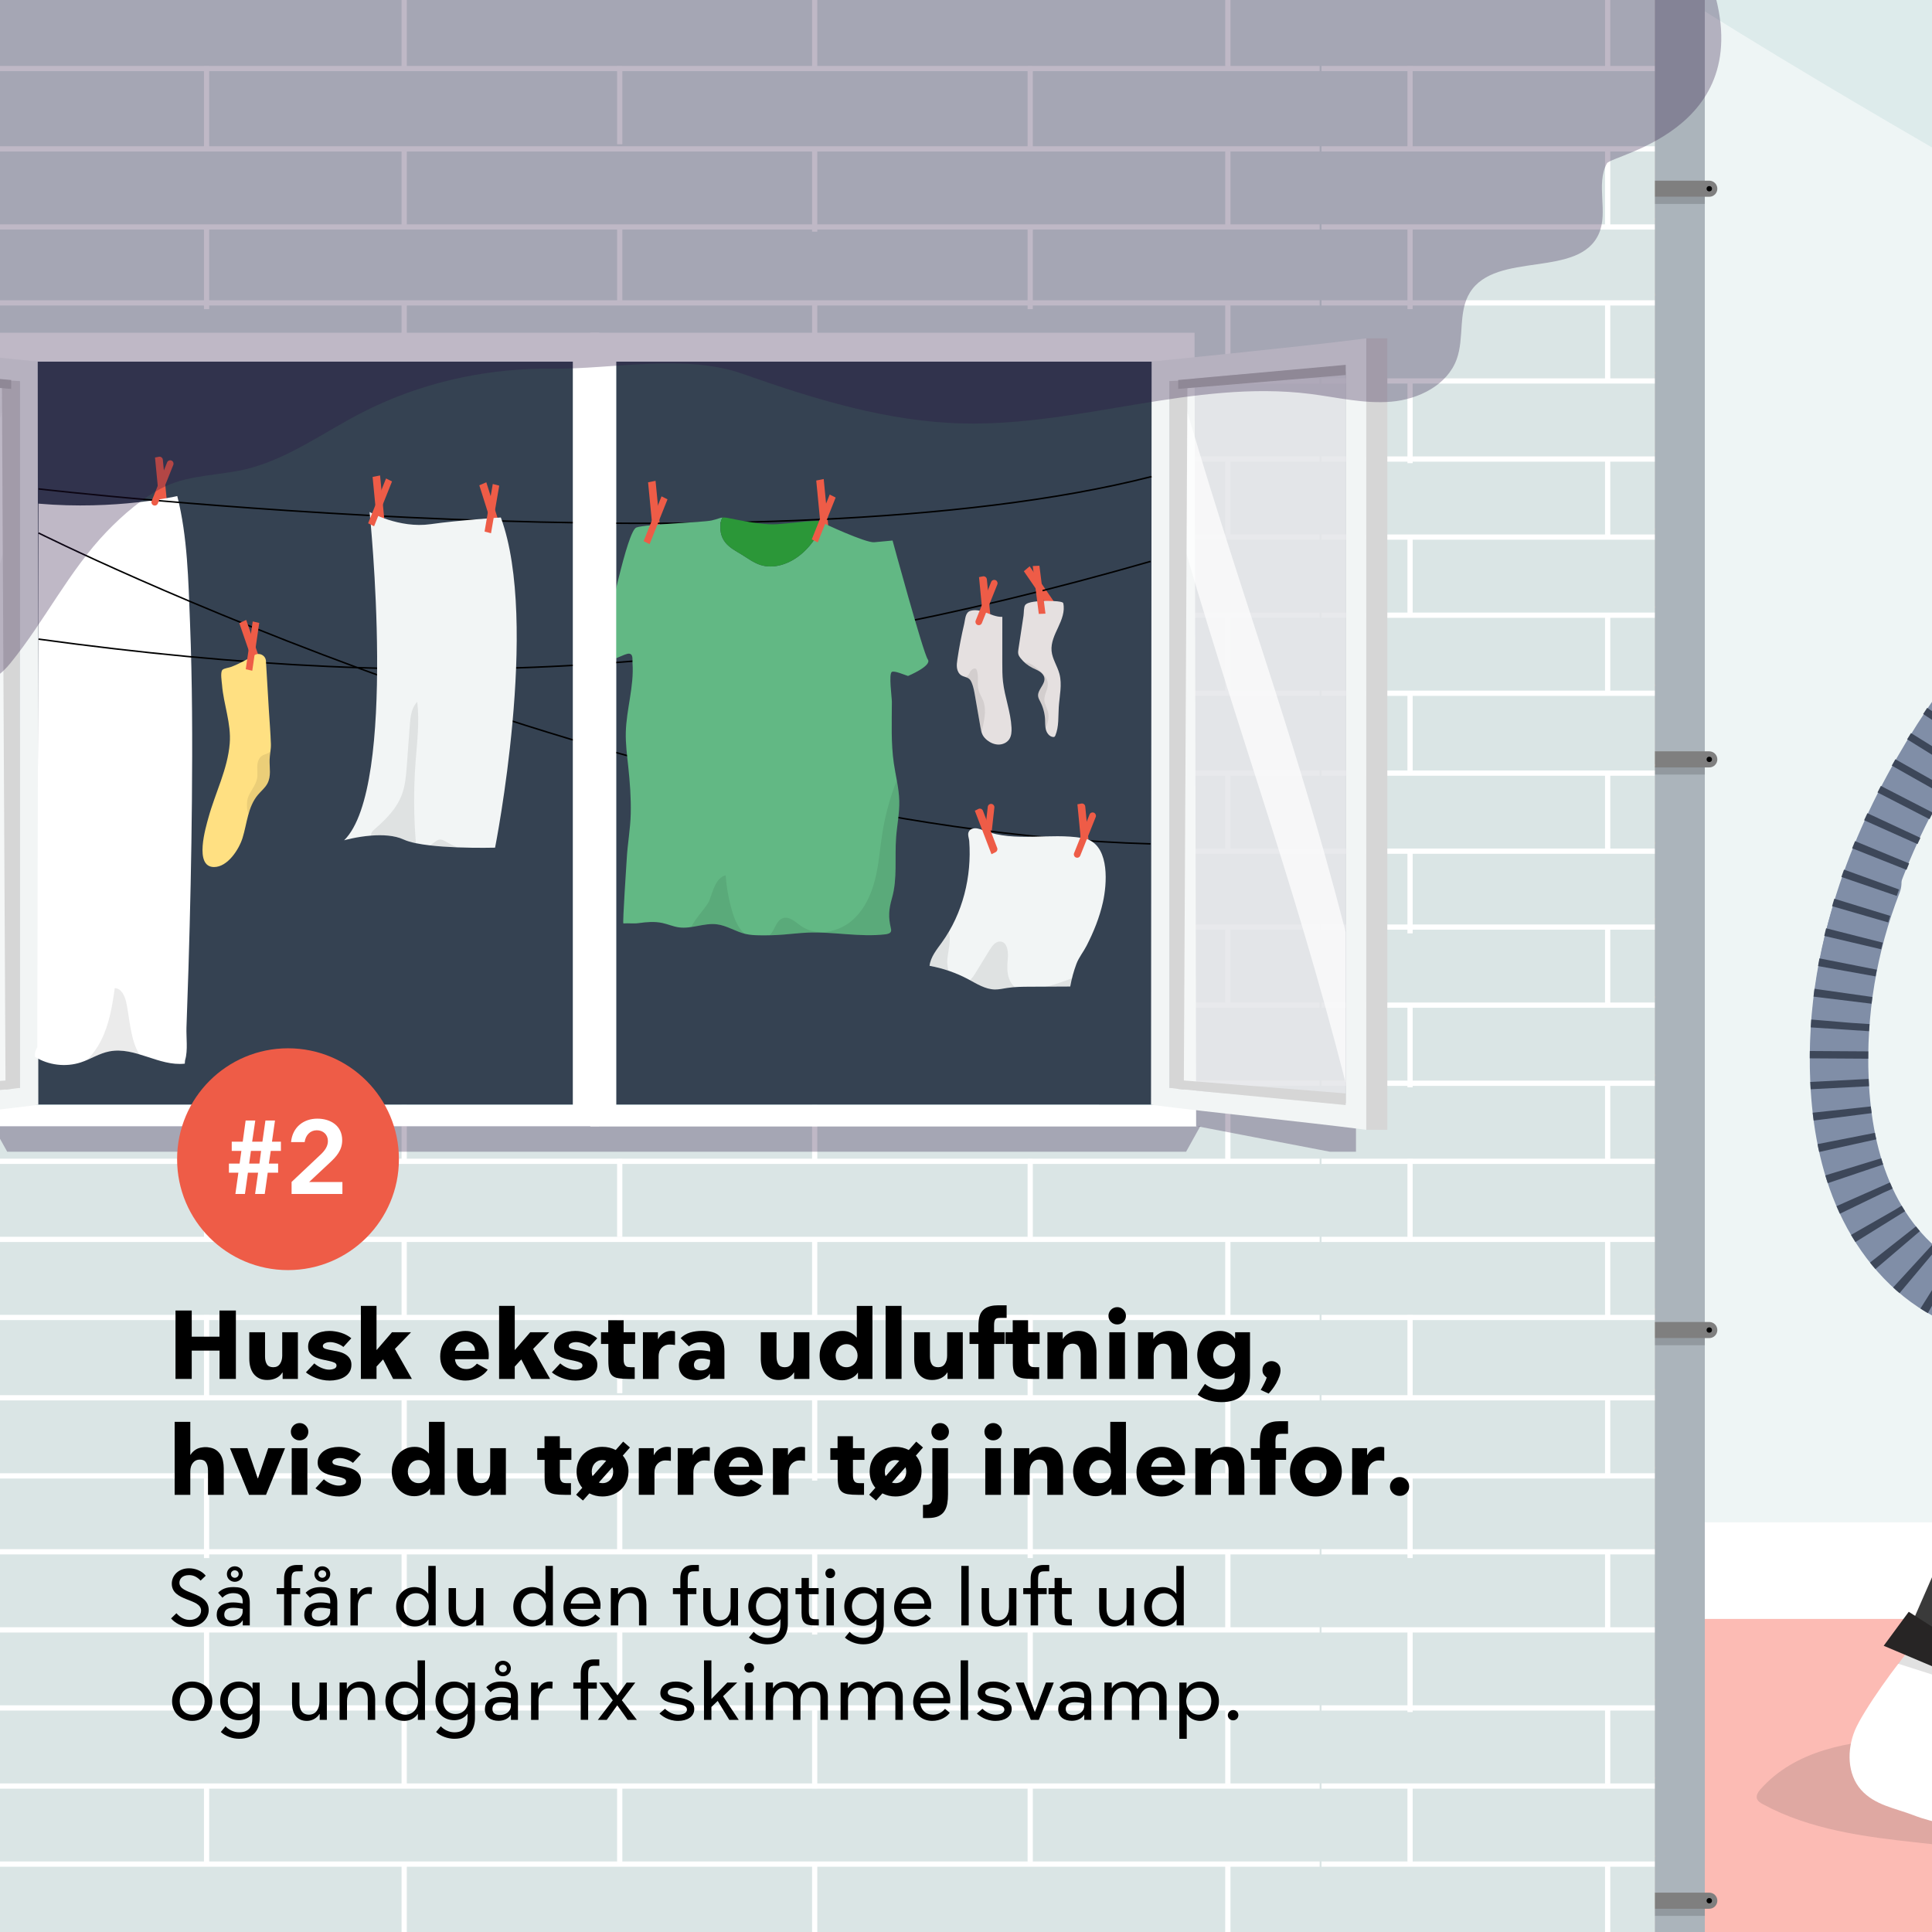
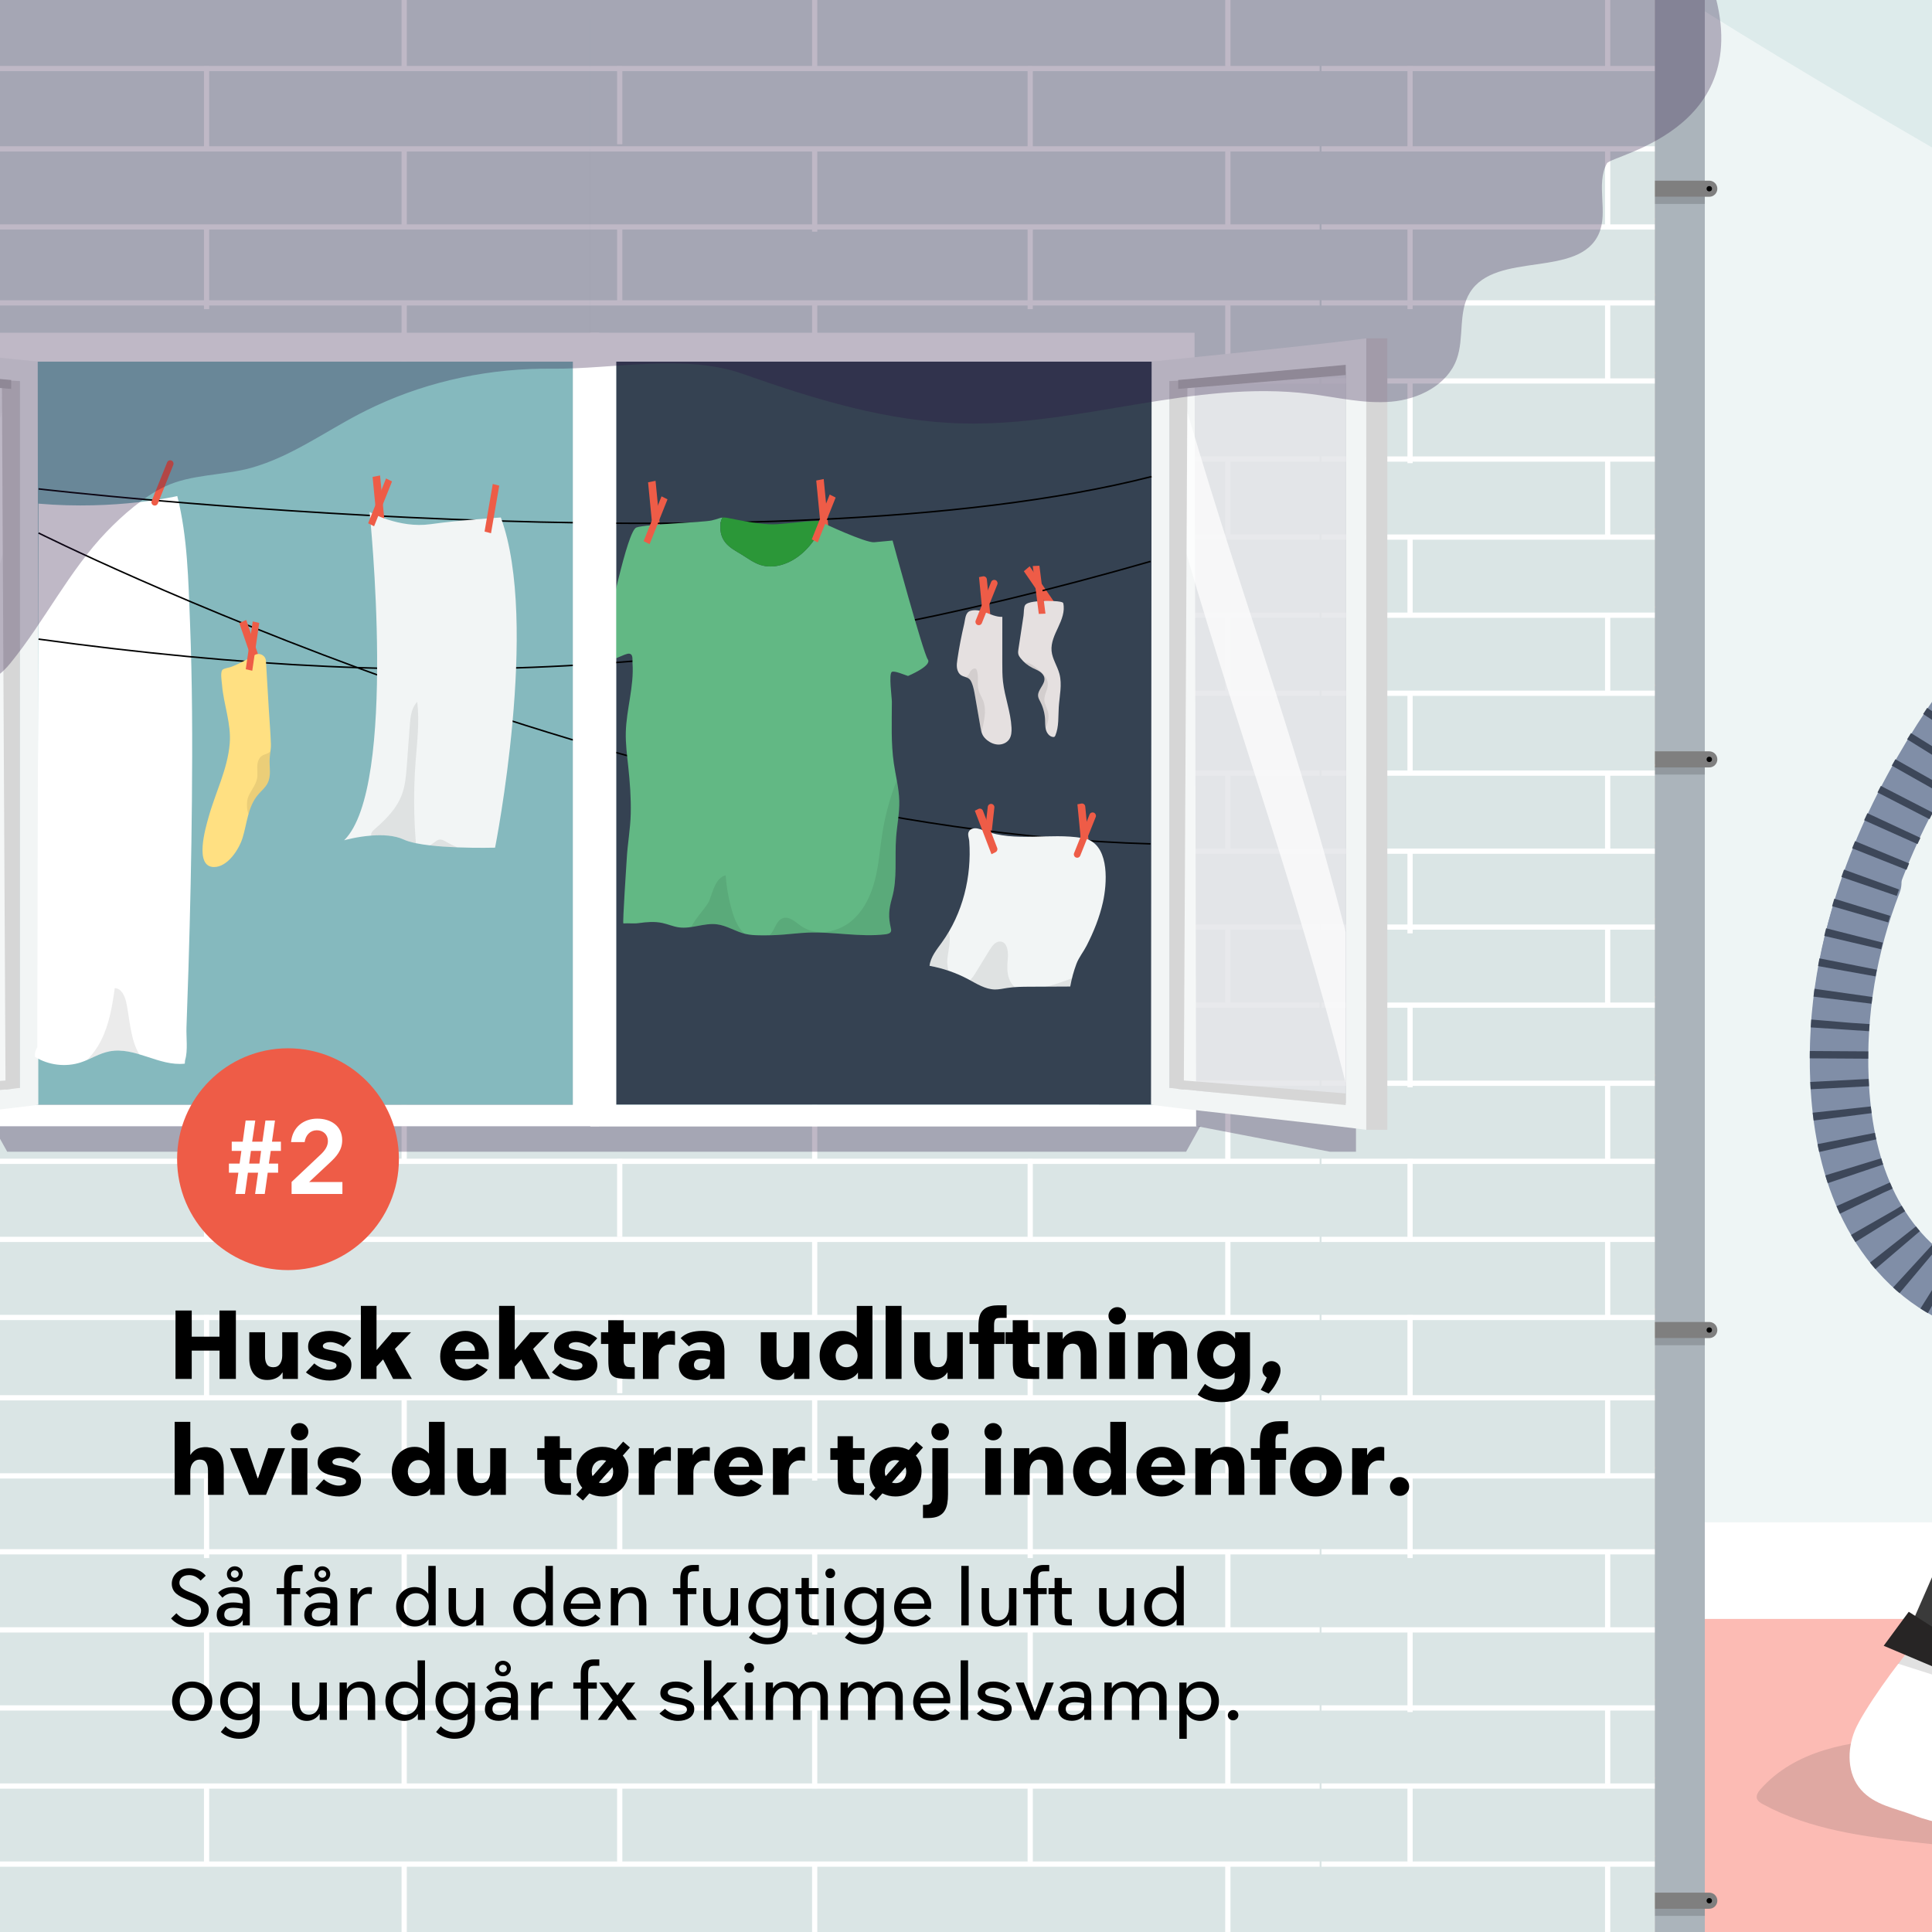
<svg xmlns="http://www.w3.org/2000/svg" id="Lag_1" data-name="Lag 1" viewBox="0 0 1080 1080">
  <rect x="0" y="0" width="1080" height="1080" fill="#333333" stroke="none" />
  <defs>
    <style>
      .cls-1 {
        clip-path: url(#clippath-45);
      }

      .cls-2 {
        clip-path: url(#clippath-20);
      }

      .cls-3 {
        clip-path: url(#clippath-11);
      }

      .cls-4 {
        fill: #ffe082;
      }

      .cls-4, .cls-5, .cls-6, .cls-7, .cls-8, .cls-9, .cls-10, .cls-11, .cls-12, .cls-13, .cls-14, .cls-15, .cls-16, .cls-17, .cls-18, .cls-19, .cls-20, .cls-21, .cls-22, .cls-23, .cls-24, .cls-25, .cls-26, .cls-27, .cls-28, .cls-29, .cls-30, .cls-31, .cls-32 {
        stroke-width: 0px;
      }

      .cls-33 {
        clip-path: url(#clippath-59);
      }

      .cls-34 {
        clip-path: url(#clippath-47);
      }

      .cls-35 {
        clip-path: url(#clippath-41);
      }

      .cls-36 {
        clip-path: url(#clippath-32);
      }

      .cls-5 {
        fill: #e5e0e0;
      }

      .cls-6 {
        fill: #bababa;
      }

      .cls-7 {
        fill: #2b9738;
      }

      .cls-37 {
        clip-path: url(#clippath-2);
      }

      .cls-8 {
        opacity: .7;
      }

      .cls-8, .cls-12, .cls-22 {
        fill: #fff;
      }

      .cls-8, .cls-30, .cls-38 {
        isolation: isolate;
      }

      .cls-39 {
        clip-path: url(#clippath-46);
      }

      .cls-40 {
        clip-path: url(#clippath-25);
      }

      .cls-10 {
        fill: #272525;
      }

      .cls-11 {
        fill: #ee5c47;
      }

      .cls-12 {
        opacity: .5;
      }

      .cls-13 {
        fill: #dae5e5;
      }

      .cls-14 {
        fill: #f97769;
      }

      .cls-41, .cls-18 {
        opacity: .08;
      }

      .cls-15 {
        fill: #ddebeb;
      }

      .cls-16, .cls-42, .cls-43, .cls-44, .cls-45, .cls-46, .cls-47, .cls-48 {
        fill: none;
      }

      .cls-17 {
        fill: #2a1240;
        opacity: .3;
      }

      .cls-19 {
        fill: #354252;
      }

      .cls-49 {
        clip-path: url(#clippath-7);
      }

      .cls-50 {
        clip-path: url(#clippath-57);
      }

      .cls-51 {
        clip-path: url(#clippath-1);
      }

      .cls-52 {
        clip-path: url(#clippath-4);
      }

      .cls-53 {
        clip-path: url(#clippath-38);
      }

      .cls-42 {
        stroke-linecap: round;
      }

      .cls-42, .cls-43 {
        stroke: #808ea7;
      }

      .cls-42, .cls-43, .cls-44, .cls-45, .cls-46, .cls-47, .cls-48 {
        stroke-miterlimit: 10;
      }

      .cls-42, .cls-45 {
        stroke-width: 32.69px;
      }

      .cls-54 {
        clip-path: url(#clippath-60);
      }

      .cls-20 {
        fill: #fdeade;
      }

      .cls-21 {
        fill: #7f7f7f;
      }

      .cls-55 {
        clip-path: url(#clippath-44);
      }

      .cls-43 {
        stroke-width: 32.02px;
      }

      .cls-44 {
        stroke: #f2f5f5;
        stroke-width: .37px;
      }

      .cls-56 {
        clip-path: url(#clippath-30);
      }

      .cls-23, .cls-26 {
        fill: #3a3a3a;
      }

      .cls-23, .cls-31 {
        opacity: .15;
      }

      .cls-57 {
        clip-path: url(#clippath-22);
      }

      .cls-58 {
        clip-path: url(#clippath-9);
      }

      .cls-59 {
        clip-path: url(#clippath-52);
      }

      .cls-60 {
        clip-path: url(#clippath);
      }

      .cls-61 {
        clip-path: url(#clippath-50);
      }

      .cls-62 {
        clip-path: url(#clippath-48);
      }

      .cls-45 {
        stroke: #3d4759;
        stroke-dasharray: 0 0 4.1 12.25;
      }

      .cls-24 {
        fill: #85b9be;
      }

      .cls-63 {
        clip-path: url(#clippath-54);
      }

      .cls-64 {
        clip-path: url(#clippath-43);
      }

      .cls-46 {
        stroke: #000;
        stroke-width: .84px;
      }

      .cls-25 {
        fill: #62b884;
      }

      .cls-27 {
        fill: #d6d6d6;
      }

      .cls-28 {
        fill: #abb4bb;
      }

      .cls-65 {
        clip-path: url(#clippath-55);
      }

      .cls-66 {
        clip-path: url(#clippath-14);
      }

      .cls-67 {
        clip-path: url(#clippath-17);
      }

      .cls-29 {
        fill: #3f5a5a;
      }

      .cls-30 {
        opacity: .8;
      }

      .cls-30, .cls-32 {
        fill: #f2f5f5;
      }

      .cls-47 {
        stroke: #fcc9ac;
      }

      .cls-68 {
        clip-path: url(#clippath-58);
      }

      .cls-48 {
        stroke: #fff;
        stroke-width: 2.93px;
      }

      .cls-69 {
        clip-path: url(#clippath-23);
      }

      .cls-70 {
        clip-path: url(#clippath-56);
      }

      .cls-71 {
        clip-path: url(#clippath-53);
      }

      .cls-72 {
        clip-path: url(#clippath-49);
      }

      .cls-73 {
        clip-path: url(#clippath-51);
      }

      .cls-38 {
        opacity: .15;
      }

      .cls-74 {
        clip-path: url(#clippath-28);
      }

      .cls-75 {
        clip-path: url(#clippath-35);
      }
    </style>
    <clipPath id="clippath">
      <polygon class="cls-16" points="-1287 0 -1295 1080 925 1093.88 925 0 -1287 0" />
    </clipPath>
    <clipPath id="clippath-1">
      <rect class="cls-16" x="-1085" y="-31.75" width="1137.78" height="1139.35" />
    </clipPath>
    <clipPath id="clippath-2">
-       <rect class="cls-47" x="-1085" y="-31.75" width="1137.78" height="1139.35" />
-     </clipPath>
+       </clipPath>
    <clipPath id="clippath-4">
      <rect class="cls-47" x="-1085" y="-31.75" width="1137.78" height="1139.35" />
    </clipPath>
    <clipPath id="clippath-7">
      <rect class="cls-47" x="-1085" y="-31.75" width="1137.78" height="1139.35" />
    </clipPath>
    <clipPath id="clippath-9">
      <rect class="cls-16" x="-1085" y="-31.75" width="1137.78" height="1139.35" />
    </clipPath>
    <clipPath id="clippath-11">
      <rect class="cls-47" x="-1085" y="-31.75" width="1137.78" height="1139.35" />
    </clipPath>
    <clipPath id="clippath-14">
      <rect class="cls-47" x="-1085" y="-31.75" width="1137.78" height="1139.35" />
    </clipPath>
    <clipPath id="clippath-17">
      <rect class="cls-47" x="-1085" y="-31.75" width="1137.78" height="1139.35" />
    </clipPath>
    <clipPath id="clippath-20">
      <rect class="cls-47" x="-1085" y="-31.75" width="1137.78" height="1139.35" />
    </clipPath>
    <clipPath id="clippath-22">
      <rect class="cls-16" x="-4" y="-31.75" width="1137.78" height="1139.35" />
    </clipPath>
    <clipPath id="clippath-23">
      <rect class="cls-47" x="-4" y="-31.75" width="1137.78" height="1139.35" />
    </clipPath>
    <clipPath id="clippath-25">
      <rect class="cls-47" x="-4" y="-31.75" width="1137.78" height="1139.35" />
    </clipPath>
    <clipPath id="clippath-28">
      <rect class="cls-47" x="-4" y="-31.75" width="1137.78" height="1139.35" />
    </clipPath>
    <clipPath id="clippath-30">
      <rect class="cls-16" x="-4" y="-31.75" width="1137.78" height="1139.35" />
    </clipPath>
    <clipPath id="clippath-32">
      <rect class="cls-47" x="-4" y="-31.75" width="1137.78" height="1139.35" />
    </clipPath>
    <clipPath id="clippath-35">
      <rect class="cls-47" x="-4" y="-31.75" width="1137.78" height="1139.35" />
    </clipPath>
    <clipPath id="clippath-38">
      <rect class="cls-47" x="-4" y="-31.75" width="1137.78" height="1139.35" />
    </clipPath>
    <clipPath id="clippath-41">
      <rect class="cls-47" x="-4" y="-31.75" width="1137.78" height="1139.35" />
    </clipPath>
    <clipPath id="clippath-43">
      <rect class="cls-16" x="-395.48" y="-27.26" width="1137.78" height="1139.35" />
    </clipPath>
    <clipPath id="clippath-44">
      <rect class="cls-16" x="-395.48" y="-27.26" width="1137.78" height="1139.35" />
    </clipPath>
    <clipPath id="clippath-45">
      <rect class="cls-16" x="-395.48" y="-27.25" width="1137.78" height="1139.35" />
    </clipPath>
    <clipPath id="clippath-46">
      <rect class="cls-16" x="-395.48" y="-27.25" width="1137.78" height="1139.35" />
    </clipPath>
    <clipPath id="clippath-47">
      <rect class="cls-16" x="-395.48" y="-27.25" width="1137.78" height="1139.35" />
    </clipPath>
    <clipPath id="clippath-48">
      <rect class="cls-16" x="-395.48" y="-27.25" width="1137.78" height="1139.35" />
    </clipPath>
    <clipPath id="clippath-49">
      <rect class="cls-16" x="-395.48" y="-27.25" width="1137.78" height="1139.35" />
    </clipPath>
    <clipPath id="clippath-50">
      <rect class="cls-16" x="-395.48" y="-27.25" width="1137.78" height="1139.35" />
    </clipPath>
    <clipPath id="clippath-51">
      <rect class="cls-16" x="-395.48" y="-27.25" width="1137.78" height="1139.35" />
    </clipPath>
    <clipPath id="clippath-52">
      <rect class="cls-16" x="737.69" y="-27.26" width="1137.78" height="1139.35" />
    </clipPath>
    <clipPath id="clippath-53">
      <rect class="cls-16" x="737.69" y="-27.26" width="1137.78" height="1139.35" />
    </clipPath>
    <clipPath id="clippath-54">
      <rect class="cls-16" x="737.69" y="-27.25" width="1137.78" height="1139.35" />
    </clipPath>
    <clipPath id="clippath-55">
      <rect class="cls-16" x="737.69" y="-27.25" width="1137.78" height="1139.35" />
    </clipPath>
    <clipPath id="clippath-56">
      <rect class="cls-16" x="737.69" y="-27.25" width="1137.78" height="1139.35" />
    </clipPath>
    <clipPath id="clippath-57">
      <rect class="cls-16" x="737.69" y="-27.25" width="1137.78" height="1139.35" />
    </clipPath>
    <clipPath id="clippath-58">
      <rect class="cls-16" x="737.69" y="-27.25" width="1137.78" height="1139.35" />
    </clipPath>
    <clipPath id="clippath-59">
      <rect class="cls-16" x="737.69" y="-27.25" width="1137.78" height="1139.35" />
    </clipPath>
    <clipPath id="clippath-60">
      <rect class="cls-16" x="737.69" y="-27.25" width="1137.78" height="1139.35" />
    </clipPath>
  </defs>
  <rect class="cls-12" x="992" y="850" width="4480.22" height="55" />
  <rect class="cls-15" x="917" width="2327" height="1080" />
  <rect class="cls-22" x="917" y="851" width="2880" height="54" />
  <rect class="cls-14" x="936" y="905" width="4478.21" height="177" />
  <path class="cls-12" d="m943,0s1108,714,2708,1085c291.59,67.61,703.04,16.8-1074-2l-1652,.2L943,0Z" />
  <g>
    <rect class="cls-28" x="910" width="43" height="1080" />
    <g>
      <path class="cls-21" d="m910,101h45.5c2.48,0,4.5,2.02,4.5,4.5h0c0,2.48-2.02,4.5-4.5,4.5h-45.5v-9h0Z" />
      <circle class="cls-9" cx="955.5" cy="105.5" r="1.5" />
      <rect class="cls-31" x="910" y="110" width="43" height="4" />
    </g>
    <g>
      <path class="cls-21" d="m910,420h45.5c2.48,0,4.5,2.02,4.5,4.5h0c0,2.48-2.02,4.5-4.5,4.5h-45.5v-9h0Z" />
      <circle class="cls-9" cx="955.5" cy="424.5" r="1.5" />
      <rect class="cls-31" x="910" y="429" width="43" height="4" />
    </g>
    <g>
      <path class="cls-21" d="m910,739h45.5c2.48,0,4.5,2.02,4.5,4.5h0c0,2.48-2.02,4.5-4.5,4.5h-45.5v-9h0Z" />
      <circle class="cls-9" cx="955.5" cy="743.5" r="1.5" />
      <rect class="cls-31" x="910" y="748" width="43" height="4" />
    </g>
    <g>
      <path class="cls-21" d="m910,1058h45.5c2.48,0,4.5,2.02,4.5,4.5h0c0,2.48-2.02,4.5-4.5,4.5h-45.5v-9h0Z" />
      <circle class="cls-9" cx="955.5" cy="1062.5" r="1.5" />
      <rect class="cls-31" x="910" y="1067" width="43" height="4" />
    </g>
  </g>
  <g class="cls-60">
    <g>
      <g id="mand_vinduer_vindue_fugl_mur_facade_karakter" data-name="mand vinduer vindue fugl mur facade karakter">
        <g class="cls-51">
          <g>
            <g class="cls-37">
              <rect class="cls-20" x="-1085" y="-31.75" width="1136.26" height="1135.21" />
              <g>
                <g class="cls-52">
                  <line class="cls-47" x1="-1083.95" y1="513.75" x2="51.26" y2="513.75" />
                  <line class="cls-47" x1="-1083.95" y1="557.39" x2="51.26" y2="557.39" />
                  <line class="cls-47" x1="-1083.95" y1="601.04" x2="51.26" y2="601.04" />
                  <line class="cls-47" x1="-1083.95" y1="644.68" x2="51.26" y2="644.68" />
                  <line class="cls-47" x1="-1083.95" y1="688.33" x2="51.26" y2="688.33" />
                  <line class="cls-47" x1="-1083.95" y1="731.98" x2="51.26" y2="731.98" />
                </g>
                <rect class="cls-47" x="-1085" y="-31.75" width="1137.78" height="1139.35" />
              </g>
              <g>
                <g class="cls-49">
                  <polyline class="cls-47" points="-1083.95 427.67 51.26 427.67 51.26 993.9" />
                  <line class="cls-47" x1="-1083.95" y1="471.31" x2="51.26" y2="471.31" />
                </g>
                <rect class="cls-47" x="-1085" y="-31.75" width="1137.78" height="1139.35" />
              </g>
              <g class="cls-58">
                <line class="cls-47" x1="-1083.95" y1="862.96" x2="51.26" y2="862.96" />
                <line class="cls-47" x1="-1083.95" y1="906.61" x2="51.26" y2="906.61" />
                <line class="cls-47" x1="-1083.95" y1="950.25" x2="51.26" y2="950.25" />
                <line class="cls-47" x1="-1083.95" y1="993.9" x2="51.26" y2="993.9" />
                <line class="cls-47" x1="-1083.95" y1="1037.55" x2="51.26" y2="1037.55" />
              </g>
              <g>
                <g class="cls-3">
                  <line class="cls-47" x1="-1083.95" y1="776.88" x2="51.26" y2="776.88" />
                  <line class="cls-47" x1="-1083.95" y1="820.53" x2="51.26" y2="820.53" />
                </g>
                <rect class="cls-47" x="-1085" y="-31.75" width="1137.78" height="1139.35" />
              </g>
              <g>
                <g class="cls-66">
                  <line class="cls-47" x1="-1083.95" y1="33.82" x2="51.26" y2="33.82" />
                </g>
                <rect class="cls-47" x="-1085" y="-31.75" width="1137.78" height="1139.35" />
              </g>
              <g>
                <g class="cls-67">
                  <line class="cls-47" x1="-1083.95" y1="164.81" x2="51.26" y2="164.81" />
                  <line class="cls-47" x1="-1083.95" y1="208.46" x2="51.26" y2="208.46" />
                  <line class="cls-47" x1="-1083.95" y1="252.1" x2="51.26" y2="252.1" />
                  <line class="cls-47" x1="-1083.95" y1="295.75" x2="51.26" y2="295.75" />
                  <line class="cls-47" x1="-1083.95" y1="339.39" x2="51.26" y2="339.39" />
                  <line class="cls-47" x1="-1083.95" y1="383.04" x2="51.26" y2="383.04" />
                </g>
                <rect class="cls-47" x="-1085" y="-31.75" width="1137.78" height="1139.35" />
              </g>
              <g>
                <g class="cls-2">
                  <line class="cls-47" x1="-1083.95" y1="78.73" x2="51.26" y2="78.73" />
                  <line class="cls-47" x1="-1083.95" y1="122.38" x2="51.26" y2="122.38" />
                </g>
-                 <rect class="cls-47" x="-1085" y="-31.75" width="1137.78" height="1139.35" />
              </g>
            </g>
            <rect class="cls-47" x="-1085" y="-31.75" width="1137.78" height="1139.35" />
          </g>
        </g>
      </g>
      <g id="mand_vinduer_vindue_fugl_mur_facade_karakter-2" data-name="mand vinduer vindue fugl mur facade karakter">
        <g class="cls-57">
          <g>
            <g class="cls-69">
              <rect class="cls-20" x="-4" y="-31.75" width="1136.26" height="1135.21" />
              <g>
                <g class="cls-40">
                  <line class="cls-47" x1="-2.95" y1="513.75" x2="1132.26" y2="513.75" />
                  <line class="cls-47" x1="-2.95" y1="557.39" x2="1132.26" y2="557.39" />
                  <line class="cls-47" x1="-2.95" y1="601.04" x2="1132.26" y2="601.04" />
                  <line class="cls-47" x1="-2.95" y1="644.68" x2="1132.26" y2="644.68" />
                  <line class="cls-47" x1="-2.95" y1="688.33" x2="1132.26" y2="688.33" />
                  <line class="cls-47" x1="-2.95" y1="731.98" x2="1132.26" y2="731.98" />
                </g>
                <rect class="cls-47" x="-4" y="-31.75" width="1137.78" height="1139.35" />
              </g>
              <line class="cls-47" x1="46.54" y1="557.39" x2="46.54" y2="603.34" />
              <line class="cls-47" x1="277.49" y1="557.39" x2="277.49" y2="601.04" />
              <line class="cls-47" x1="506.96" y1="557.39" x2="506.96" y2="603.34" />
              <line class="cls-47" x1="737.92" y1="557.39" x2="737.92" y2="601.04" />
              <line class="cls-47" x1="967.39" y1="557.39" x2="967.39" y2="603.34" />
              <line class="cls-47" x1="967.39" y1="470.17" x2="967.39" y2="514.23" />
              <line class="cls-47" x1="157" y1="514.08" x2="157" y2="557.73" />
              <line class="cls-47" x1="386.47" y1="514.08" x2="386.47" y2="560.02" />
              <line class="cls-47" x1="617.42" y1="514.08" x2="617.42" y2="557.73" />
              <line class="cls-47" x1="846.9" y1="514.08" x2="846.9" y2="560.02" />
              <line class="cls-47" x1="1077.85" y1="514.08" x2="1077.85" y2="557.73" />
              <g>
                <g class="cls-74">
                  <polyline class="cls-47" points="-2.95 427.67 1132.26 427.67 1132.26 993.9" />
                  <line class="cls-47" x1="-2.95" y1="471.31" x2="1132.26" y2="471.31" />
                </g>
                <rect class="cls-47" x="-4" y="-31.75" width="1137.78" height="1139.35" />
              </g>
              <line class="cls-47" x1="46.54" y1="471.31" x2="46.54" y2="517.26" />
              <line class="cls-47" x1="277.49" y1="471.31" x2="277.49" y2="514.96" />
              <line class="cls-47" x1="506.96" y1="471.31" x2="506.96" y2="517.26" />
              <line class="cls-47" x1="737.92" y1="471.31" x2="737.92" y2="514.96" />
              <line class="cls-47" x1="157" y1="428" x2="157" y2="471.65" />
              <line class="cls-47" x1="386.47" y1="428" x2="386.47" y2="473.95" />
              <line class="cls-47" x1="617.42" y1="428" x2="617.42" y2="471.65" />
              <line class="cls-47" x1="846.9" y1="428" x2="846.9" y2="473.95" />
              <line class="cls-47" x1="1077.85" y1="428" x2="1077.85" y2="471.65" />
              <line class="cls-47" x1="46.54" y1="643.37" x2="46.54" y2="689.31" />
              <line class="cls-47" x1="277.49" y1="643.37" x2="277.49" y2="687.01" />
              <line class="cls-47" x1="506.96" y1="643.37" x2="506.96" y2="689.31" />
              <line class="cls-47" x1="737.92" y1="643.37" x2="737.92" y2="687.01" />
              <line class="cls-47" x1="967.39" y1="643.37" x2="967.39" y2="689.31" />
              <line class="cls-47" x1="157" y1="600.06" x2="157" y2="643.7" />
              <line class="cls-47" x1="386.47" y1="600.06" x2="386.47" y2="646" />
              <line class="cls-47" x1="617.42" y1="600.06" x2="617.42" y2="643.7" />
              <line class="cls-47" x1="846.9" y1="600.06" x2="846.9" y2="646" />
              <line class="cls-47" x1="1077.85" y1="600.06" x2="1077.85" y2="643.7" />
              <line class="cls-47" x1="46.54" y1="730.66" x2="46.54" y2="776.6" />
              <line class="cls-47" x1="277.49" y1="730.66" x2="277.49" y2="774.31" />
              <line class="cls-47" x1="506.96" y1="730.66" x2="506.96" y2="776.6" />
              <line class="cls-47" x1="737.92" y1="730.66" x2="737.92" y2="774.31" />
              <line class="cls-47" x1="967.39" y1="730.66" x2="967.39" y2="776.6" />
              <line class="cls-47" x1="386.47" y1="687.35" x2="386.47" y2="733.29" />
              <line class="cls-47" x1="617.42" y1="687.35" x2="617.42" y2="730.99" />
              <line class="cls-47" x1="846.9" y1="687.35" x2="846.9" y2="733.29" />
              <line class="cls-47" x1="1077.85" y1="687.35" x2="1077.85" y2="730.99" />
              <g class="cls-56">
                <line class="cls-47" x1="-2.95" y1="862.96" x2="1132.26" y2="862.96" />
                <line class="cls-47" x1="-2.95" y1="906.61" x2="1132.26" y2="906.61" />
                <line class="cls-47" x1="-2.95" y1="950.25" x2="1132.26" y2="950.25" />
                <line class="cls-47" x1="-2.95" y1="993.9" x2="1132.26" y2="993.9" />
                <line class="cls-47" x1="-2.95" y1="1037.55" x2="1132.26" y2="1037.55" />
              </g>
              <line class="cls-47" x1="46.54" y1="906.61" x2="46.54" y2="952.55" />
              <line class="cls-47" x1="277.49" y1="906.61" x2="277.49" y2="950.25" />
              <line class="cls-47" x1="506.96" y1="906.61" x2="506.96" y2="952.55" />
              <line class="cls-47" x1="737.92" y1="906.61" x2="737.92" y2="950.25" />
              <line class="cls-47" x1="967.39" y1="906.61" x2="967.39" y2="952.55" />
              <line class="cls-47" x1="157" y1="863.3" x2="157" y2="906.94" />
              <line class="cls-47" x1="386.47" y1="863.3" x2="386.47" y2="909.24" />
              <line class="cls-47" x1="617.42" y1="863.3" x2="617.42" y2="906.94" />
              <line class="cls-47" x1="846.9" y1="863.3" x2="846.9" y2="909.24" />
              <line class="cls-47" x1="1077.85" y1="863.3" x2="1077.85" y2="906.94" />
              <g>
                <g class="cls-36">
                  <line class="cls-47" x1="-2.95" y1="776.88" x2="1132.26" y2="776.88" />
                  <line class="cls-47" x1="-2.95" y1="820.53" x2="1132.26" y2="820.53" />
                </g>
                <rect class="cls-47" x="-4" y="-31.75" width="1137.78" height="1139.35" />
              </g>
              <line class="cls-47" x1="46.54" y1="820.53" x2="46.54" y2="866.47" />
              <line class="cls-47" x1="277.49" y1="820.53" x2="277.49" y2="864.18" />
              <line class="cls-47" x1="506.96" y1="820.53" x2="506.96" y2="866.47" />
              <line class="cls-47" x1="737.92" y1="820.53" x2="737.92" y2="864.18" />
              <line class="cls-47" x1="967.39" y1="820.53" x2="967.39" y2="866.47" />
              <line class="cls-47" x1="157" y1="777.22" x2="157" y2="820.86" />
              <line class="cls-47" x1="386.47" y1="777.22" x2="386.47" y2="823.16" />
              <line class="cls-47" x1="617.42" y1="777.22" x2="617.42" y2="820.86" />
              <line class="cls-47" x1="846.9" y1="777.22" x2="846.9" y2="823.16" />
              <line class="cls-47" x1="1077.85" y1="777.22" x2="1077.85" y2="820.86" />
              <line class="cls-47" x1="46.54" y1="992.58" x2="46.54" y2="1038.53" />
              <line class="cls-47" x1="277.49" y1="992.58" x2="277.49" y2="1036.23" />
              <line class="cls-47" x1="506.96" y1="992.58" x2="506.96" y2="1038.53" />
              <line class="cls-47" x1="737.92" y1="992.58" x2="737.92" y2="1036.23" />
              <line class="cls-47" x1="967.39" y1="992.58" x2="967.39" y2="1038.53" />
              <line class="cls-47" x1="157" y1="949.27" x2="157" y2="992.92" />
              <line class="cls-47" x1="386.47" y1="949.27" x2="386.47" y2="995.22" />
              <line class="cls-47" x1="617.42" y1="949.27" x2="617.42" y2="992.92" />
              <line class="cls-47" x1="846.9" y1="949.27" x2="846.9" y2="995.22" />
              <line class="cls-47" x1="1077.85" y1="949.27" x2="1077.85" y2="992.92" />
              <line class="cls-47" x1="157" y1="1036.56" x2="157" y2="1080.21" />
              <line class="cls-47" x1="386.47" y1="1036.56" x2="386.47" y2="1082.51" />
              <line class="cls-47" x1="617.42" y1="1036.56" x2="617.42" y2="1080.21" />
              <line class="cls-47" x1="846.9" y1="1036.56" x2="846.9" y2="1082.51" />
              <line class="cls-47" x1="1077.85" y1="1036.56" x2="1077.85" y2="1080.21" />
              <g>
                <g class="cls-75">
                  <line class="cls-47" x1="-2.95" y1="33.82" x2="1132.26" y2="33.82" />
                </g>
                <rect class="cls-47" x="-4" y="-31.75" width="1137.78" height="1139.35" />
              </g>
              <line class="cls-47" x1="46.54" y1="32.51" x2="46.54" y2="78.45" />
              <line class="cls-47" x1="277.49" y1="32.51" x2="277.49" y2="76.16" />
              <line class="cls-47" x1="506.96" y1="32.51" x2="506.96" y2="78.45" />
              <line class="cls-47" x1="737.92" y1="32.51" x2="737.92" y2="76.16" />
              <line class="cls-47" x1="967.39" y1="32.51" x2="967.39" y2="78.45" />
              <line class="cls-47" x1="157" y1="-10.8" x2="157" y2="32.84" />
              <line class="cls-47" x1="386.47" y1="-10.8" x2="386.47" y2="35.14" />
              <line class="cls-47" x1="617.42" y1="-10.8" x2="617.42" y2="32.84" />
              <line class="cls-47" x1="846.9" y1="-10.8" x2="846.9" y2="35.14" />
              <line class="cls-47" x1="1077.85" y1="-10.8" x2="1077.85" y2="32.84" />
              <g>
                <g class="cls-53">
                  <line class="cls-47" x1="-2.95" y1="164.81" x2="1132.26" y2="164.81" />
                  <line class="cls-47" x1="-2.95" y1="208.46" x2="1132.26" y2="208.46" />
                  <line class="cls-47" x1="-2.95" y1="252.1" x2="1132.26" y2="252.1" />
                  <line class="cls-47" x1="-2.95" y1="295.75" x2="1132.26" y2="295.75" />
                  <line class="cls-47" x1="-2.95" y1="339.39" x2="1132.26" y2="339.39" />
                  <line class="cls-47" x1="-2.95" y1="383.04" x2="1132.26" y2="383.04" />
                </g>
                <rect class="cls-47" x="-4" y="-31.75" width="1137.78" height="1139.35" />
              </g>
              <line class="cls-47" x1="46.54" y1="208.46" x2="46.54" y2="254.4" />
              <line class="cls-47" x1="277.49" y1="208.46" x2="277.49" y2="252.1" />
              <line class="cls-47" x1="506.96" y1="208.46" x2="506.96" y2="254.4" />
              <line class="cls-47" x1="737.92" y1="208.46" x2="737.92" y2="252.1" />
              <line class="cls-47" x1="967.39" y1="208.46" x2="967.39" y2="254.4" />
              <line class="cls-47" x1="157" y1="165.14" x2="157" y2="208.79" />
              <line class="cls-47" x1="386.47" y1="165.14" x2="386.47" y2="211.09" />
              <line class="cls-47" x1="617.42" y1="165.14" x2="617.42" y2="208.79" />
              <line class="cls-47" x1="846.9" y1="165.14" x2="846.9" y2="211.09" />
              <line class="cls-47" x1="1077.85" y1="165.14" x2="1077.85" y2="208.79" />
              <g>
                <g class="cls-35">
                  <line class="cls-47" x1="-2.95" y1="78.73" x2="1132.26" y2="78.73" />
                  <line class="cls-47" x1="-2.95" y1="122.38" x2="1132.26" y2="122.38" />
                </g>
                <rect class="cls-47" x="-4" y="-31.75" width="1137.78" height="1139.35" />
              </g>
              <line class="cls-47" x1="46.54" y1="122.38" x2="46.54" y2="168.32" />
              <line class="cls-47" x1="277.49" y1="122.38" x2="277.49" y2="166.03" />
              <line class="cls-47" x1="506.96" y1="122.38" x2="506.96" y2="168.32" />
              <line class="cls-47" x1="737.92" y1="122.38" x2="737.92" y2="166.03" />
              <line class="cls-47" x1="967.39" y1="122.38" x2="967.39" y2="168.32" />
              <line class="cls-47" x1="157" y1="79.07" x2="157" y2="122.71" />
              <line class="cls-47" x1="386.47" y1="79.07" x2="386.47" y2="125.01" />
              <line class="cls-47" x1="617.42" y1="79.07" x2="617.42" y2="122.71" />
              <line class="cls-47" x1="846.9" y1="79.07" x2="846.9" y2="125.01" />
              <line class="cls-47" x1="1077.85" y1="79.07" x2="1077.85" y2="122.71" />
              <line class="cls-47" x1="46.54" y1="294.43" x2="46.54" y2="340.38" />
              <line class="cls-47" x1="277.49" y1="294.43" x2="277.49" y2="338.08" />
              <line class="cls-47" x1="506.96" y1="294.43" x2="506.96" y2="340.38" />
              <line class="cls-47" x1="737.92" y1="294.43" x2="737.92" y2="338.08" />
              <line class="cls-47" x1="967.39" y1="294.43" x2="967.39" y2="340.38" />
              <line class="cls-47" x1="157" y1="251.12" x2="157" y2="294.77" />
              <line class="cls-47" x1="386.47" y1="251.12" x2="386.47" y2="297.06" />
              <line class="cls-47" x1="617.42" y1="251.12" x2="617.42" y2="294.77" />
              <line class="cls-47" x1="846.9" y1="251.12" x2="846.9" y2="297.06" />
              <line class="cls-47" x1="1077.85" y1="251.12" x2="1077.85" y2="294.77" />
              <line class="cls-47" x1="46.54" y1="381.72" x2="46.54" y2="427.67" />
              <line class="cls-47" x1="277.49" y1="381.72" x2="277.49" y2="425.37" />
              <line class="cls-47" x1="506.96" y1="381.72" x2="506.96" y2="427.67" />
              <line class="cls-47" x1="737.92" y1="381.72" x2="737.92" y2="425.37" />
              <line class="cls-47" x1="967.39" y1="381.72" x2="967.39" y2="427.67" />
              <line class="cls-47" x1="157" y1="338.41" x2="157" y2="382.06" />
              <line class="cls-47" x1="386.47" y1="338.41" x2="386.47" y2="384.36" />
              <line class="cls-47" x1="617.42" y1="338.41" x2="617.42" y2="382.06" />
              <line class="cls-47" x1="846.9" y1="338.41" x2="846.9" y2="384.36" />
              <line class="cls-47" x1="1077.85" y1="338.41" x2="1077.85" y2="382.06" />
            </g>
            <rect class="cls-47" x="-4" y="-31.75" width="1137.78" height="1139.35" />
          </g>
        </g>
      </g>
    </g>
    <g id="mand_vinduer_vindue_fugl_mur_facade_karakter-3" data-name="mand vinduer vindue fugl mur facade karakter">
      <g class="cls-64">
        <g class="cls-55">
          <rect class="cls-13" x="-395.48" y="-27.25" width="1136.26" height="1135.21" />
          <g class="cls-1">
            <line class="cls-48" x1="-394.43" y1="518.24" x2="740.77" y2="518.24" />
            <line class="cls-48" x1="-394.43" y1="561.89" x2="740.77" y2="561.89" />
            <line class="cls-48" x1="-394.43" y1="605.54" x2="740.77" y2="605.54" />
            <line class="cls-48" x1="-394.43" y1="649.18" x2="740.77" y2="649.18" />
            <line class="cls-48" x1="-394.43" y1="692.83" x2="740.77" y2="692.83" />
            <line class="cls-48" x1="-394.43" y1="736.47" x2="740.77" y2="736.47" />
          </g>
          <line class="cls-48" x1="115.48" y1="561.89" x2="115.48" y2="607.83" />
          <line class="cls-48" x1="346.43" y1="561.89" x2="346.43" y2="605.54" />
          <line class="cls-48" x1="575.9" y1="561.89" x2="575.9" y2="607.83" />
          <line class="cls-48" x1="575.9" y1="474.66" x2="575.9" y2="518.73" />
          <line class="cls-48" x1="225.94" y1="518.58" x2="225.94" y2="562.22" />
          <line class="cls-48" x1="455.41" y1="518.58" x2="455.41" y2="564.52" />
          <line class="cls-48" x1="686.37" y1="518.58" x2="686.37" y2="562.22" />
          <g class="cls-39">
            <polyline class="cls-48" points="-394.43 432.17 740.77 432.17 740.77 998.4" />
            <line class="cls-48" x1="-394.43" y1="475.81" x2="740.77" y2="475.81" />
          </g>
          <line class="cls-48" x1="115.48" y1="475.81" x2="115.48" y2="521.76" />
          <line class="cls-48" x1="346.43" y1="475.81" x2="346.43" y2="519.46" />
          <line class="cls-48" x1="225.94" y1="432.5" x2="225.94" y2="476.15" />
          <line class="cls-48" x1="455.41" y1="432.5" x2="455.41" y2="478.44" />
          <line class="cls-48" x1="686.37" y1="432.5" x2="686.37" y2="476.15" />
          <line class="cls-48" x1="115.48" y1="647.87" x2="115.48" y2="693.81" />
          <line class="cls-48" x1="346.43" y1="647.87" x2="346.43" y2="691.51" />
          <line class="cls-48" x1="575.9" y1="647.87" x2="575.9" y2="693.81" />
          <line class="cls-48" x1="225.94" y1="604.55" x2="225.94" y2="648.2" />
          <line class="cls-48" x1="455.41" y1="604.55" x2="455.41" y2="650.5" />
          <line class="cls-48" x1="686.37" y1="604.55" x2="686.37" y2="648.2" />
          <line class="cls-48" x1="115.48" y1="735.16" x2="115.48" y2="781.1" />
          <line class="cls-48" x1="346.43" y1="735.16" x2="346.43" y2="778.8" />
          <line class="cls-48" x1="575.9" y1="735.16" x2="575.9" y2="781.1" />
-           <line class="cls-48" x1="225.94" y1="691.85" x2="225.94" y2="735.49" />
          <line class="cls-48" x1="455.41" y1="691.85" x2="455.41" y2="737.79" />
          <line class="cls-48" x1="686.37" y1="691.85" x2="686.37" y2="735.49" />
          <g class="cls-34">
            <line class="cls-48" x1="-394.43" y1="867.46" x2="740.77" y2="867.46" />
            <line class="cls-48" x1="-394.43" y1="911.11" x2="740.77" y2="911.11" />
            <line class="cls-48" x1="-394.43" y1="954.75" x2="740.77" y2="954.75" />
            <line class="cls-48" x1="-394.43" y1="998.4" x2="740.77" y2="998.4" />
            <line class="cls-48" x1="-394.43" y1="1042.04" x2="740.77" y2="1042.04" />
          </g>
          <line class="cls-48" x1="115.48" y1="911.11" x2="115.48" y2="957.05" />
-           <line class="cls-48" x1="346.43" y1="911.11" x2="346.43" y2="954.75" />
          <line class="cls-48" x1="575.9" y1="911.11" x2="575.9" y2="957.05" />
          <line class="cls-48" x1="225.94" y1="867.79" x2="225.94" y2="911.44" />
          <line class="cls-48" x1="455.41" y1="867.79" x2="455.41" y2="913.74" />
          <line class="cls-48" x1="686.37" y1="867.79" x2="686.37" y2="911.44" />
          <g class="cls-62">
            <line class="cls-48" x1="-394.43" y1="781.38" x2="740.77" y2="781.38" />
            <line class="cls-48" x1="-394.43" y1="825.03" x2="740.77" y2="825.03" />
          </g>
          <line class="cls-48" x1="115.48" y1="825.03" x2="115.48" y2="870.97" />
          <line class="cls-48" x1="346.43" y1="825.03" x2="346.43" y2="868.67" />
          <line class="cls-48" x1="575.9" y1="825.03" x2="575.9" y2="870.97" />
          <line class="cls-48" x1="225.94" y1="781.72" x2="225.94" y2="825.36" />
          <line class="cls-48" x1="455.41" y1="781.72" x2="455.41" y2="827.66" />
          <line class="cls-48" x1="686.37" y1="781.72" x2="686.37" y2="825.36" />
          <line class="cls-48" x1="115.48" y1="997.08" x2="115.48" y2="1043.03" />
          <line class="cls-48" x1="346.43" y1="997.08" x2="346.43" y2="1040.73" />
          <line class="cls-48" x1="575.9" y1="997.08" x2="575.9" y2="1043.03" />
          <line class="cls-48" x1="225.94" y1="953.77" x2="225.94" y2="997.42" />
          <line class="cls-48" x1="455.41" y1="953.77" x2="455.41" y2="999.71" />
          <line class="cls-48" x1="686.37" y1="953.77" x2="686.37" y2="997.42" />
          <line class="cls-48" x1="225.94" y1="1041.06" x2="225.94" y2="1084.71" />
          <line class="cls-48" x1="455.41" y1="1041.06" x2="455.41" y2="1087.01" />
          <line class="cls-48" x1="686.37" y1="1041.06" x2="686.37" y2="1084.71" />
          <g class="cls-72">
            <line class="cls-48" x1="-394.43" y1="38.32" x2="740.77" y2="38.32" />
          </g>
          <line class="cls-48" x1="115.48" y1="37.01" x2="115.48" y2="82.95" />
          <line class="cls-48" x1="346.43" y1="37.01" x2="346.43" y2="80.65" />
          <line class="cls-48" x1="575.9" y1="37.01" x2="575.9" y2="82.95" />
          <line class="cls-48" x1="225.94" y1="-6.3" x2="225.94" y2="37.34" />
          <line class="cls-48" x1="455.41" y1="-6.3" x2="455.41" y2="39.64" />
          <line class="cls-48" x1="686.37" y1="-6.3" x2="686.37" y2="37.34" />
          <g class="cls-61">
            <line class="cls-48" x1="-394.43" y1="169.31" x2="740.77" y2="169.31" />
            <line class="cls-48" x1="-394.43" y1="212.96" x2="740.77" y2="212.96" />
            <line class="cls-48" x1="-394.43" y1="256.6" x2="740.77" y2="256.6" />
            <line class="cls-48" x1="-394.43" y1="300.25" x2="740.77" y2="300.25" />
            <line class="cls-48" x1="-394.43" y1="343.89" x2="740.77" y2="343.89" />
            <line class="cls-48" x1="-394.43" y1="387.54" x2="740.77" y2="387.54" />
          </g>
          <line class="cls-48" x1="115.48" y1="212.96" x2="115.48" y2="258.9" />
          <line class="cls-48" x1="346.43" y1="212.96" x2="346.43" y2="256.6" />
          <line class="cls-48" x1="575.9" y1="212.96" x2="575.9" y2="258.9" />
          <line class="cls-48" x1="225.94" y1="169.64" x2="225.94" y2="213.29" />
          <line class="cls-48" x1="455.41" y1="169.64" x2="455.41" y2="215.59" />
          <line class="cls-48" x1="686.37" y1="169.64" x2="686.37" y2="213.29" />
          <g class="cls-73">
            <line class="cls-48" x1="-394.43" y1="83.23" x2="740.77" y2="83.23" />
            <line class="cls-48" x1="-394.43" y1="126.88" x2="740.77" y2="126.88" />
          </g>
          <line class="cls-48" x1="115.48" y1="126.88" x2="115.48" y2="172.82" />
          <line class="cls-48" x1="346.43" y1="126.88" x2="346.43" y2="170.52" />
          <line class="cls-48" x1="575.9" y1="126.88" x2="575.9" y2="172.82" />
          <line class="cls-48" x1="225.94" y1="83.57" x2="225.94" y2="127.21" />
          <line class="cls-48" x1="455.41" y1="83.57" x2="455.41" y2="129.51" />
          <line class="cls-48" x1="686.37" y1="83.57" x2="686.37" y2="127.21" />
          <line class="cls-48" x1="115.48" y1="298.93" x2="115.48" y2="344.88" />
          <line class="cls-48" x1="346.43" y1="298.93" x2="346.43" y2="342.58" />
          <line class="cls-48" x1="575.9" y1="298.93" x2="575.9" y2="344.88" />
          <line class="cls-48" x1="225.94" y1="255.62" x2="225.94" y2="299.27" />
          <line class="cls-48" x1="455.41" y1="255.62" x2="455.41" y2="301.56" />
          <line class="cls-48" x1="686.37" y1="255.62" x2="686.37" y2="299.27" />
          <line class="cls-48" x1="115.48" y1="386.22" x2="115.48" y2="432.17" />
          <line class="cls-48" x1="346.43" y1="386.22" x2="346.43" y2="429.87" />
          <line class="cls-48" x1="575.9" y1="386.22" x2="575.9" y2="432.17" />
          <line class="cls-48" x1="225.94" y1="342.91" x2="225.94" y2="386.56" />
          <line class="cls-48" x1="455.41" y1="342.91" x2="455.41" y2="388.86" />
          <line class="cls-48" x1="686.37" y1="342.91" x2="686.37" y2="386.56" />
        </g>
      </g>
    </g>
    <g id="mand_vinduer_vindue_fugl_mur_facade_karakter-4" data-name="mand vinduer vindue fugl mur facade karakter">
      <g class="cls-59">
        <g class="cls-71">
          <rect class="cls-13" x="737.69" y="-27.25" width="1136.26" height="1135.21" />
          <g class="cls-63">
            <line class="cls-48" x1="738.74" y1="518.24" x2="1873.95" y2="518.24" />
            <line class="cls-48" x1="738.74" y1="561.89" x2="1873.95" y2="561.89" />
            <line class="cls-48" x1="738.74" y1="605.54" x2="1873.95" y2="605.54" />
            <line class="cls-48" x1="738.74" y1="649.18" x2="1873.95" y2="649.18" />
            <line class="cls-48" x1="738.74" y1="692.83" x2="1873.95" y2="692.83" />
            <line class="cls-48" x1="738.74" y1="736.47" x2="1873.95" y2="736.47" />
          </g>
          <line class="cls-48" x1="788.23" y1="561.89" x2="788.23" y2="607.83" />
          <line class="cls-48" x1="1019.18" y1="561.89" x2="1019.18" y2="605.54" />
          <line class="cls-48" x1="898.69" y1="518.58" x2="898.69" y2="562.22" />
          <g class="cls-65">
            <polyline class="cls-48" points="738.74 432.17 1873.95 432.17 1873.95 998.4" />
            <line class="cls-48" x1="738.74" y1="475.81" x2="1873.95" y2="475.81" />
          </g>
          <line class="cls-48" x1="788.23" y1="475.81" x2="788.23" y2="521.76" />
          <line class="cls-48" x1="1019.18" y1="475.81" x2="1019.18" y2="519.46" />
          <line class="cls-48" x1="898.69" y1="432.5" x2="898.69" y2="476.15" />
          <line class="cls-48" x1="788.23" y1="647.87" x2="788.23" y2="693.81" />
          <line class="cls-48" x1="1019.18" y1="647.87" x2="1019.18" y2="691.51" />
          <line class="cls-48" x1="898.69" y1="604.55" x2="898.69" y2="648.2" />
          <line class="cls-48" x1="788.23" y1="735.16" x2="788.23" y2="781.1" />
          <line class="cls-48" x1="1019.18" y1="735.16" x2="1019.18" y2="778.8" />
          <line class="cls-48" x1="898.69" y1="691.85" x2="898.69" y2="735.49" />
          <g class="cls-70">
            <line class="cls-48" x1="738.74" y1="867.46" x2="1873.95" y2="867.46" />
            <line class="cls-48" x1="738.74" y1="911.11" x2="1873.95" y2="911.11" />
            <line class="cls-48" x1="738.74" y1="954.75" x2="1873.95" y2="954.75" />
            <line class="cls-48" x1="738.74" y1="998.4" x2="1873.95" y2="998.4" />
            <line class="cls-48" x1="738.74" y1="1042.04" x2="1873.95" y2="1042.04" />
          </g>
          <line class="cls-48" x1="788.23" y1="911.11" x2="788.23" y2="957.05" />
          <line class="cls-48" x1="1019.18" y1="911.11" x2="1019.18" y2="954.75" />
          <line class="cls-48" x1="898.69" y1="867.79" x2="898.69" y2="911.44" />
          <g class="cls-50">
            <line class="cls-48" x1="738.74" y1="781.38" x2="1873.95" y2="781.38" />
            <line class="cls-48" x1="738.74" y1="825.03" x2="1873.95" y2="825.03" />
          </g>
          <line class="cls-48" x1="788.23" y1="825.03" x2="788.23" y2="870.97" />
          <line class="cls-48" x1="1019.18" y1="825.03" x2="1019.18" y2="868.67" />
          <line class="cls-48" x1="898.69" y1="781.72" x2="898.69" y2="825.36" />
          <line class="cls-48" x1="788.23" y1="997.08" x2="788.23" y2="1043.03" />
          <line class="cls-48" x1="1019.18" y1="997.08" x2="1019.18" y2="1040.73" />
          <line class="cls-48" x1="898.69" y1="953.77" x2="898.69" y2="997.42" />
          <line class="cls-48" x1="898.69" y1="1041.06" x2="898.69" y2="1084.71" />
          <g class="cls-68">
            <line class="cls-48" x1="738.74" y1="38.32" x2="1873.95" y2="38.32" />
          </g>
          <line class="cls-48" x1="788.23" y1="37.01" x2="788.23" y2="82.95" />
          <line class="cls-48" x1="1019.18" y1="37.01" x2="1019.18" y2="80.65" />
          <line class="cls-48" x1="898.69" y1="-6.3" x2="898.69" y2="37.34" />
          <g class="cls-33">
            <line class="cls-48" x1="738.74" y1="169.31" x2="1873.95" y2="169.31" />
            <line class="cls-48" x1="738.74" y1="212.96" x2="1873.95" y2="212.96" />
            <line class="cls-48" x1="738.74" y1="256.6" x2="1873.95" y2="256.6" />
            <line class="cls-48" x1="738.74" y1="300.25" x2="1873.95" y2="300.25" />
            <line class="cls-48" x1="738.74" y1="343.89" x2="1873.95" y2="343.89" />
            <line class="cls-48" x1="738.74" y1="387.54" x2="1873.95" y2="387.54" />
          </g>
          <line class="cls-48" x1="788.23" y1="212.96" x2="788.23" y2="258.9" />
          <line class="cls-48" x1="1019.18" y1="212.96" x2="1019.18" y2="256.6" />
          <line class="cls-48" x1="898.69" y1="169.64" x2="898.69" y2="213.29" />
          <g class="cls-54">
            <line class="cls-48" x1="738.74" y1="83.23" x2="1873.95" y2="83.23" />
            <line class="cls-48" x1="738.74" y1="126.88" x2="1873.95" y2="126.88" />
          </g>
          <line class="cls-48" x1="788.23" y1="126.88" x2="788.23" y2="172.82" />
          <line class="cls-48" x1="1019.18" y1="126.88" x2="1019.18" y2="170.52" />
          <line class="cls-48" x1="898.69" y1="83.57" x2="898.69" y2="127.21" />
          <line class="cls-48" x1="788.23" y1="298.93" x2="788.23" y2="344.88" />
          <line class="cls-48" x1="1019.18" y1="298.93" x2="1019.18" y2="342.58" />
          <line class="cls-48" x1="898.69" y1="255.62" x2="898.69" y2="299.27" />
          <line class="cls-48" x1="788.23" y1="386.22" x2="788.23" y2="432.17" />
          <line class="cls-48" x1="1019.18" y1="386.22" x2="1019.18" y2="429.87" />
          <line class="cls-48" x1="898.69" y1="342.91" x2="898.69" y2="386.56" />
        </g>
      </g>
    </g>
  </g>
  <g>
    <path class="cls-9" d="m122.73,755h-15.55v15.82h-9.07v-38.23h9.07v14.63h15.5v-14.63h9.18v38.23h-9.13v-15.82Z" />
    <path class="cls-9" d="m139.36,744.74h8.8v13.61c0,1.76.34,3.2,1.03,4.29.68,1.1,1.87,1.65,3.56,1.65s2.91-.62,3.75-1.86,1.27-2.78,1.27-4.62v-13.07h8.75v26.08h-8.53v-3.56h-.16c-.83,1.37-1.99,2.4-3.48,3.11-1.49.7-3.16,1.05-5,1.05-1.73,0-3.21-.3-4.46-.92-1.24-.61-2.28-1.45-3.1-2.51s-1.44-2.32-1.84-3.78c-.4-1.46-.59-3.03-.59-4.72v-14.74Z" />
    <path class="cls-9" d="m191.96,752.95c-.43-.36-.95-.7-1.54-1.03-.59-.32-1.22-.61-1.89-.86s-1.34-.45-2.02-.59c-.68-.14-1.31-.22-1.89-.22-.5,0-1,.05-1.48.13-.49.09-.93.23-1.32.41-.4.18-.72.4-.97.67-.25.27-.38.6-.38,1,0,.72.5,1.24,1.51,1.57,1.01.32,2.41.63,4.21.92,1.33.21,2.61.49,3.83.84,1.22.34,2.31.82,3.27,1.43.95.61,1.72,1.38,2.29,2.29s.86,2.04.86,3.38c0,1.62-.36,2.99-1.08,4.1-.72,1.12-1.66,2.03-2.81,2.73-1.15.7-2.45,1.22-3.89,1.54-1.44.32-2.88.49-4.32.49s-2.89-.14-4.24-.43c-1.35-.29-2.59-.66-3.73-1.11-1.13-.45-2.16-.95-3.08-1.48-.92-.54-1.68-1.06-2.29-1.57l4.7-5.02c1.15,1.04,2.5,1.89,4.05,2.54,1.55.65,2.97.97,4.27.97.97,0,1.9-.18,2.78-.54.88-.36,1.32-.96,1.32-1.78,0-.72-.4-1.26-1.19-1.62-.79-.36-1.77-.67-2.94-.92s-2.44-.52-3.81-.81c-1.37-.29-2.64-.7-3.81-1.24-1.17-.54-2.15-1.27-2.94-2.19-.79-.92-1.19-2.17-1.19-3.75s.35-2.87,1.05-3.97,1.61-2.01,2.73-2.73c1.12-.72,2.38-1.25,3.81-1.59,1.42-.34,2.83-.51,4.24-.51,1.08,0,2.19.09,3.32.27,1.13.18,2.24.44,3.32.78,1.08.34,2.11.78,3.08,1.3.97.52,1.84,1.11,2.59,1.75l-4.43,4.86Z" />
    <path class="cls-9" d="m214.15,759.91l-3.67,4v6.91h-8.75v-40.82h8.75v24.57h.16l8.48-9.83h10.64l-9.02,9.34,9.5,16.74h-10.48l-5.62-10.91Z" />
    <path class="cls-9" d="m254.33,759.81c.18,1.76.86,3.12,2.05,4.08,1.19.96,2.61,1.43,4.27,1.43,1.48,0,2.71-.34,3.7-1.03.99-.68,1.74-1.35,2.24-2l6.05,3.35c-.58.86-1.3,1.67-2.16,2.4-.86.74-1.84,1.39-2.92,1.95s-2.25.99-3.51,1.29c-1.26.31-2.56.46-3.89.46-1.84,0-3.6-.3-5.29-.89s-3.19-1.46-4.48-2.59-2.34-2.54-3.13-4.21c-.79-1.67-1.19-3.61-1.19-5.8s.38-4.11,1.13-5.86c.76-1.74,1.77-3.24,3.05-4.48,1.28-1.24,2.77-2.21,4.48-2.89s3.54-1.03,5.48-1.03,3.77.35,5.37,1.05c1.6.7,2.97,1.67,4.1,2.89,1.13,1.22,2.01,2.65,2.62,4.27.61,1.62.92,3.35.92,5.18,0,.5,0,.95-.03,1.32-.02.38-.04.75-.08,1.11h-18.79Zm5.83-9.94c-1.66,0-2.99.51-4,1.54-1.01,1.03-1.64,2.26-1.89,3.7h11.29c0-1.48-.51-2.72-1.54-3.73s-2.31-1.51-3.86-1.51Z" />
    <path class="cls-9" d="m291.42,759.91l-3.67,4v6.91h-8.75v-40.82h8.75v24.57h.16l8.48-9.83h10.64l-9.02,9.34,9.5,16.74h-10.48l-5.62-10.91Z" />
    <path class="cls-9" d="m329.44,752.95c-.43-.36-.95-.7-1.54-1.03-.59-.32-1.22-.61-1.89-.86s-1.34-.45-2.02-.59c-.68-.14-1.31-.22-1.89-.22-.5,0-1,.05-1.48.13-.49.09-.93.23-1.32.41-.4.18-.72.4-.97.67-.25.27-.38.6-.38,1,0,.72.5,1.24,1.51,1.57,1.01.32,2.41.63,4.21.92,1.33.21,2.61.49,3.83.84,1.22.34,2.31.82,3.27,1.43.95.61,1.72,1.38,2.29,2.29s.86,2.04.86,3.38c0,1.62-.36,2.99-1.08,4.1-.72,1.12-1.66,2.03-2.81,2.73-1.15.7-2.45,1.22-3.89,1.54-1.44.32-2.88.49-4.32.49s-2.89-.14-4.24-.43c-1.35-.29-2.59-.66-3.73-1.11-1.13-.45-2.16-.95-3.08-1.48-.92-.54-1.68-1.06-2.29-1.57l4.7-5.02c1.15,1.04,2.5,1.89,4.05,2.54,1.55.65,2.97.97,4.27.97.97,0,1.9-.18,2.78-.54.88-.36,1.32-.96,1.32-1.78,0-.72-.4-1.26-1.19-1.62-.79-.36-1.77-.67-2.94-.92s-2.44-.52-3.81-.81c-1.37-.29-2.64-.7-3.81-1.24-1.17-.54-2.15-1.27-2.94-2.19-.79-.92-1.19-2.17-1.19-3.75s.35-2.87,1.05-3.97,1.61-2.01,2.73-2.73c1.12-.72,2.38-1.25,3.81-1.59,1.42-.34,2.83-.51,4.24-.51,1.08,0,2.19.09,3.32.27,1.13.18,2.24.44,3.32.78,1.08.34,2.11.78,3.08,1.3.97.52,1.84,1.11,2.59,1.75l-4.43,4.86Z" />
    <path class="cls-9" d="m354.82,770.82h-3.46c-2.23,0-4.08-.12-5.54-.35s-2.61-.7-3.46-1.4c-.85-.7-1.44-1.72-1.78-3.05-.34-1.33-.51-3.08-.51-5.24v-9.5h-4.1v-6.54h4.05v-6.7h8.59v6.7h6.43v6.54h-6.43v8.69c0,.97.11,1.75.32,2.32.22.58.5,1.02.86,1.32.36.31.79.5,1.3.57s1.06.11,1.67.11h2.05v6.53Z" />
    <path class="cls-9" d="m359.41,744.74h8.37v3.78h.16c.65-1.33,1.62-2.42,2.92-3.27,1.3-.85,2.79-1.27,4.48-1.27.4,0,.76.03,1.08.08.32.05.63.12.92.19v7.62c-.36-.07-.84-.13-1.43-.19s-1.09-.08-1.49-.08c-1.01,0-1.9.18-2.67.54-.77.36-1.43.84-1.97,1.43s-.95,1.29-1.21,2.08c-.27.79-.41,1.62-.41,2.48v12.69h-8.75v-26.08Z" />
    <path class="cls-9" d="m379.5,763.21c0-2.7,1.02-4.78,3.05-6.24,2.03-1.46,4.74-2.19,8.13-2.19,1.04,0,2.09.06,3.13.19,1.04.12,2.11.3,3.19.51v-1.03c0-1.4-.42-2.45-1.24-3.13-.83-.68-2.14-1.03-3.94-1.03-1.37,0-2.62.21-3.75.62s-2.12.98-2.94,1.7l-4.64-4.59c1.51-1.48,3.28-2.52,5.29-3.13,2.02-.61,4.3-.92,6.86-.92,4.39,0,7.54.93,9.45,2.78,1.91,1.86,2.86,4.71,2.86,8.56v15.5h-8.05v-2.81h-.11c-.76,1.19-1.84,2.07-3.27,2.64-1.42.58-2.89.87-4.4.87-1.19,0-2.35-.14-3.48-.43-1.13-.29-2.16-.76-3.08-1.43s-1.66-1.53-2.21-2.59c-.56-1.06-.84-2.35-.84-3.86Zm17.44-3.02c-.72-.18-1.42-.35-2.11-.51-.68-.16-1.49-.24-2.43-.24-1.58,0-2.73.33-3.43,1s-1.05,1.52-1.05,2.56.35,1.82,1.05,2.32,1.67.76,2.89.76c1.51,0,2.74-.4,3.67-1.21.94-.81,1.4-2.03,1.4-3.64v-1.03Z" />
    <path class="cls-9" d="m425.29,744.74h8.8v13.61c0,1.76.34,3.2,1.03,4.29.68,1.1,1.87,1.65,3.56,1.65s2.91-.62,3.75-1.86,1.27-2.78,1.27-4.62v-13.07h8.75v26.08h-8.53v-3.56h-.16c-.83,1.37-1.99,2.4-3.48,3.11-1.49.7-3.16,1.05-5,1.05-1.73,0-3.21-.3-4.46-.92-1.24-.61-2.28-1.45-3.1-2.51s-1.44-2.32-1.84-3.78c-.4-1.46-.59-3.03-.59-4.72v-14.74Z" />
    <path class="cls-9" d="m479.5,767.37c-.86,1.33-2.1,2.37-3.7,3.11-1.6.74-3.29,1.11-5.05,1.11-1.91,0-3.64-.39-5.18-1.16s-2.87-1.8-3.97-3.08c-1.1-1.28-1.94-2.75-2.54-4.43s-.89-3.41-.89-5.21.3-3.53.92-5.18c.61-1.66,1.48-3.12,2.59-4.38,1.12-1.26,2.46-2.27,4.02-3.02,1.57-.76,3.3-1.13,5.21-1.13s3.41.35,4.73,1.05c1.31.7,2.38,1.58,3.21,2.62h.11v-17.66h8.75v40.82h-8.1v-3.46h-.11Zm-12.37-9.56c0,.86.14,1.69.43,2.48.29.79.69,1.48,1.21,2.08.52.59,1.16,1.06,1.92,1.4.76.34,1.6.51,2.54.51.86,0,1.67-.17,2.43-.51.76-.34,1.41-.81,1.97-1.4.56-.59.99-1.28,1.3-2.05.31-.77.46-1.61.46-2.51s-.15-1.68-.46-2.46c-.31-.77-.73-1.46-1.27-2.05-.54-.59-1.19-1.06-1.94-1.4s-1.58-.51-2.48-.51-1.78.17-2.54.51-1.4.81-1.92,1.4c-.52.6-.93,1.28-1.21,2.05-.29.78-.43,1.59-.43,2.46Z" />
    <path class="cls-9" d="m503.97,770.82h-8.91v-40.82h8.91v40.82Z" />
    <path class="cls-9" d="m511.04,744.74h8.8v13.61c0,1.76.34,3.2,1.03,4.29.68,1.1,1.87,1.65,3.56,1.65s2.91-.62,3.75-1.86,1.27-2.78,1.27-4.62v-13.07h8.75v26.08h-8.53v-3.56h-.16c-.83,1.37-1.99,2.4-3.48,3.11-1.49.7-3.16,1.05-5,1.05-1.73,0-3.21-.3-4.46-.92-1.24-.61-2.28-1.45-3.1-2.51s-1.44-2.32-1.84-3.78c-.4-1.46-.59-3.03-.59-4.72v-14.74Z" />
    <path class="cls-9" d="m541.98,744.74h4.97v-3.4c0-.43,0-.86.03-1.29.02-.43.04-.85.08-1.24.11-1.66.43-3.07.97-4.24s1.29-2.12,2.24-2.84c.95-.72,2.08-1.24,3.38-1.57s2.74-.49,4.32-.49h4.75v7.02h-3.08c-.72,0-1.33.04-1.84.11-.5.07-.91.25-1.22.54-.31.29-.53.7-.67,1.24-.14.54-.22,1.28-.22,2.21v3.94h5.94v6.54h-5.94v19.55h-8.75v-19.55h-4.97v-6.54Zm38.93,26.08h-3.46c-2.09,0-3.85-.1-5.29-.3-1.44-.2-2.6-.61-3.48-1.24-.88-.63-1.52-1.54-1.92-2.73-.4-1.19-.59-2.75-.59-4.7v-10.58h-4.1v-6.54h4.05v-6.7h8.59v6.7h6.43v6.54h-6.43v8.69c0,.97.11,1.75.32,2.32s.5,1.02.86,1.32c.36.31.79.5,1.3.57.5.07,1.06.11,1.67.11h2.05v6.53Z" />
    <path class="cls-9" d="m612.94,770.82h-8.8v-13.71c0-1.76-.35-3.21-1.05-4.32s-1.86-1.67-3.48-1.67-2.87.6-3.86,1.81c-.99,1.21-1.48,2.8-1.48,4.78v13.12h-8.75v-26.08h8.53v3.67h.16c.65-1.15,1.73-2.18,3.24-3.08,1.51-.9,3.28-1.35,5.29-1.35s3.56.34,4.86,1.03,2.34,1.58,3.13,2.7c.79,1.12,1.36,2.39,1.7,3.83.34,1.44.51,2.92.51,4.43v14.85Z" />
    <path class="cls-9" d="m619.63,735.56c0-.65.13-1.27.38-1.86.25-.59.6-1.12,1.05-1.57s.97-.8,1.57-1.05c.59-.25,1.23-.38,1.92-.38,1.33,0,2.48.48,3.43,1.43.95.96,1.43,2.1,1.43,3.43,0,.68-.13,1.32-.38,1.92-.25.59-.6,1.11-1.05,1.54-.45.43-.97.76-1.57,1s-1.21.35-1.86.35c-1.37,0-2.53-.46-3.48-1.38-.95-.92-1.43-2.06-1.43-3.43Zm.49,9.18h8.75v26.08h-8.75v-26.08Z" />
    <path class="cls-9" d="m663.59,770.82h-8.8v-13.71c0-1.76-.35-3.21-1.05-4.32s-1.86-1.67-3.48-1.67-2.87.6-3.86,1.81c-.99,1.21-1.48,2.8-1.48,4.78v13.12h-8.75v-26.08h8.53v3.67h.16c.65-1.15,1.73-2.18,3.24-3.08,1.51-.9,3.28-1.35,5.29-1.35s3.56.34,4.86,1.03,2.34,1.58,3.13,2.7c.79,1.12,1.36,2.39,1.7,3.83.34,1.44.51,2.92.51,4.43v14.85Z" />
    <path class="cls-9" d="m673.58,773.58c1.19,1.04,2.55,1.85,4.08,2.43s3.07.87,4.62.87c2.59,0,4.55-.69,5.89-2.05,1.33-1.37,2-3.15,2-5.35v-2.27h-.11c-.94,1.22-2.13,2.13-3.59,2.73s-3.07.89-4.83.89-3.4-.35-4.91-1.05c-1.51-.7-2.82-1.65-3.92-2.86-1.1-1.21-1.96-2.62-2.59-4.24-.63-1.62-.95-3.37-.95-5.24,0-1.76.3-3.46.89-5.1s1.45-3.07,2.57-4.29c1.12-1.22,2.46-2.21,4.02-2.94,1.57-.74,3.32-1.11,5.27-1.11,1.73,0,3.3.35,4.72,1.05,1.42.7,2.62,1.76,3.59,3.16h.11v-3.46h8.32v23.98c0,2.48-.38,4.66-1.13,6.53-.76,1.87-1.82,3.45-3.19,4.73-1.37,1.28-3.04,2.23-5.02,2.86-1.98.63-4.18.95-6.59.95s-4.87-.34-7.16-1.03-4.35-1.73-6.18-3.13l4.1-6.05Zm4.59-15.98c0,.87.14,1.68.43,2.43s.7,1.42,1.24,2,1.18,1.04,1.92,1.38c.74.34,1.57.51,2.51.51,1.8,0,3.28-.59,4.43-1.78s1.73-2.7,1.73-4.54c0-.86-.15-1.68-.46-2.46-.31-.78-.73-1.44-1.27-2s-1.19-1.01-1.94-1.35c-.76-.34-1.58-.51-2.48-.51s-1.73.16-2.48.49c-.76.32-1.4.77-1.94,1.35s-.95,1.25-1.24,2.03c-.29.77-.43,1.59-.43,2.46Z" />
    <path class="cls-9" d="m705.71,765.86c0-.72.13-1.39.41-2,.27-.61.64-1.13,1.11-1.57s1.01-.77,1.62-1.03,1.26-.38,1.94-.38c.61,0,1.21.11,1.81.32.59.21,1.13.54,1.62.97.49.43.87.97,1.16,1.62s.43,1.4.43,2.27c0,1.08-.23,2.25-.7,3.51-.47,1.26-1.04,2.48-1.7,3.67-.67,1.19-1.39,2.29-2.16,3.29-.77,1.01-1.47,1.84-2.08,2.48l-4.43-2.05c.32-.54.67-1.14,1.03-1.81.36-.67.7-1.32,1.03-1.97s.6-1.25.84-1.81c.23-.56.39-1,.46-1.32-.61-.43-1.16-.98-1.65-1.65-.49-.67-.73-1.52-.73-2.56Z" />
    <path class="cls-9" d="m116.25,821.91c0-1.76-.35-3.2-1.05-4.32-.7-1.12-1.86-1.67-3.48-1.67s-2.87.6-3.86,1.81c-.99,1.21-1.48,2.8-1.48,4.78v13.12h-8.75v-40.82h8.75v18.41h.16c.54-.97,1.38-1.86,2.54-2.67,1.15-.81,2.54-1.3,4.16-1.48,1.26-.18,2.45-.16,3.56.05,1.55.21,2.85.68,3.92,1.4,1.06.72,1.92,1.61,2.56,2.67.65,1.06,1.11,2.25,1.38,3.56.27,1.31.41,2.65.41,4.02v14.85h-8.8v-13.72Z" />
    <path class="cls-9" d="m148.7,835.62h-9.5l-10.64-26.08h9.72l5.78,16.85h.16l5.72-16.85h9.4l-10.64,26.08Z" />
    <path class="cls-9" d="m162.58,800.36c0-.65.13-1.27.38-1.86.25-.59.6-1.12,1.05-1.57s.97-.8,1.57-1.05c.59-.25,1.23-.38,1.92-.38,1.33,0,2.48.48,3.43,1.43.95.96,1.43,2.1,1.43,3.43,0,.68-.13,1.32-.38,1.92-.25.59-.6,1.11-1.05,1.54-.45.43-.97.77-1.57,1s-1.21.35-1.86.35c-1.37,0-2.53-.46-3.48-1.38-.95-.92-1.43-2.06-1.43-3.43Zm.49,9.18h8.75v26.08h-8.75v-26.08Z" />
    <path class="cls-9" d="m197.3,817.75c-.43-.36-.95-.7-1.54-1.03-.59-.32-1.22-.61-1.89-.86s-1.34-.45-2.02-.6c-.68-.14-1.31-.21-1.89-.21-.5,0-1,.04-1.48.13-.49.09-.93.22-1.32.4-.4.18-.72.41-.97.68-.25.27-.38.6-.38,1,0,.72.5,1.24,1.51,1.57,1.01.32,2.41.63,4.21.92,1.33.22,2.61.5,3.83.84,1.22.34,2.31.82,3.27,1.43.95.61,1.72,1.38,2.29,2.29.58.92.86,2.04.86,3.38,0,1.62-.36,2.99-1.08,4.11-.72,1.12-1.66,2.03-2.81,2.73-1.15.7-2.45,1.21-3.89,1.54-1.44.32-2.88.49-4.32.49s-2.89-.14-4.24-.43c-1.35-.29-2.59-.66-3.73-1.11-1.13-.45-2.16-.95-3.08-1.49-.92-.54-1.68-1.06-2.29-1.56l4.7-5.02c1.15,1.04,2.5,1.89,4.05,2.54,1.55.65,2.97.97,4.27.97.97,0,1.9-.18,2.78-.54.88-.36,1.32-.95,1.32-1.78,0-.72-.4-1.26-1.19-1.62-.79-.36-1.77-.67-2.94-.92s-2.44-.52-3.81-.81c-1.37-.29-2.64-.7-3.81-1.24-1.17-.54-2.15-1.27-2.94-2.19-.79-.92-1.19-2.17-1.19-3.75s.35-2.87,1.05-3.97c.7-1.1,1.61-2.01,2.73-2.73,1.12-.72,2.38-1.25,3.81-1.59,1.42-.34,2.83-.51,4.24-.51,1.08,0,2.19.09,3.32.27s2.24.44,3.32.78,2.11.77,3.08,1.29c.97.52,1.84,1.11,2.59,1.76l-4.43,4.86Z" />
    <path class="cls-9" d="m240.34,832.17c-.86,1.33-2.1,2.37-3.7,3.11-1.6.74-3.29,1.11-5.05,1.11-1.91,0-3.64-.39-5.18-1.16-1.55-.77-2.87-1.8-3.97-3.08-1.1-1.28-1.94-2.75-2.54-4.43s-.89-3.41-.89-5.21.3-3.53.92-5.18c.61-1.66,1.48-3.11,2.59-4.37,1.12-1.26,2.46-2.27,4.02-3.03,1.57-.76,3.3-1.13,5.21-1.13s3.41.35,4.73,1.05c1.31.7,2.38,1.57,3.21,2.62h.11v-17.66h8.75v40.82h-8.1v-3.46h-.11Zm-12.37-9.56c0,.86.14,1.69.43,2.48.29.79.69,1.49,1.21,2.08.52.59,1.16,1.06,1.92,1.4s1.6.51,2.54.51c.86,0,1.67-.17,2.43-.51.76-.34,1.41-.81,1.97-1.4.56-.59.99-1.28,1.3-2.05.31-.77.46-1.61.46-2.51s-.15-1.68-.46-2.46c-.31-.78-.73-1.46-1.27-2.05s-1.19-1.06-1.94-1.4c-.76-.34-1.58-.51-2.48-.51s-1.78.17-2.54.51c-.76.34-1.4.81-1.92,1.4-.52.59-.93,1.28-1.21,2.05-.29.77-.43,1.59-.43,2.46Z" />
    <path class="cls-9" d="m255.62,809.54h8.8v13.61c0,1.76.34,3.2,1.03,4.29.68,1.1,1.87,1.65,3.56,1.65s2.91-.62,3.75-1.86c.85-1.24,1.27-2.78,1.27-4.62v-13.07h8.75v26.08h-8.53v-3.56h-.16c-.83,1.37-1.99,2.4-3.48,3.11-1.49.7-3.16,1.05-5,1.05-1.73,0-3.21-.31-4.46-.92-1.24-.61-2.28-1.45-3.1-2.51-.83-1.06-1.44-2.32-1.84-3.78-.4-1.46-.59-3.03-.59-4.72v-14.74Z" />
    <path class="cls-9" d="m319.18,835.62h-3.46c-2.23,0-4.08-.12-5.54-.35s-2.61-.7-3.46-1.4c-.85-.7-1.44-1.72-1.78-3.05-.34-1.33-.51-3.08-.51-5.24v-9.5h-4.1v-6.53h4.05v-6.7h8.59v6.7h6.43v6.53h-6.43v8.7c0,.97.11,1.75.32,2.32.22.58.5,1.02.86,1.32.36.31.79.49,1.3.57s1.06.11,1.67.11h2.05v6.54Z" />
    <path class="cls-9" d="m351.31,822.61c0,2.12-.39,4.04-1.16,5.75-.77,1.71-1.83,3.18-3.16,4.4-1.33,1.22-2.88,2.16-4.64,2.81-1.76.65-3.64.97-5.62.97-1.33,0-2.61-.15-3.83-.46-1.22-.31-2.38-.73-3.46-1.27l-3.56,4-3.83-3.24,3.46-3.89c-1.01-1.15-1.79-2.49-2.35-4.02-.56-1.53-.84-3.21-.84-5.05,0-2.12.38-4.04,1.13-5.75.76-1.71,1.79-3.16,3.11-4.35,1.31-1.19,2.84-2.11,4.59-2.75,1.75-.65,3.61-.97,5.59-.97,1.37,0,2.67.15,3.92.46s2.42.75,3.54,1.32l4.16-4.7,3.78,3.29-4,4.54c1.01,1.15,1.79,2.47,2.35,3.97.56,1.49.84,3.14.84,4.94Zm-20.52,0c0,.86.14,1.73.43,2.59l7.67-8.64c-.32-.11-.67-.2-1.03-.27-.36-.07-.74-.11-1.13-.11-.94,0-1.76.17-2.48.51-.72.34-1.34.81-1.86,1.4-.52.59-.92,1.28-1.19,2.05-.27.77-.41,1.59-.41,2.46Zm11.99,0c0-.83-.14-1.64-.43-2.43l-7.61,8.59c.65.22,1.33.32,2.05.32.94,0,1.77-.17,2.51-.51s1.37-.81,1.89-1.4c.52-.59.92-1.29,1.19-2.08.27-.79.41-1.62.41-2.48Z" />
    <path class="cls-9" d="m357.09,809.54h8.37v3.78h.16c.65-1.33,1.62-2.42,2.92-3.27,1.3-.84,2.79-1.27,4.48-1.27.4,0,.76.03,1.08.08.32.05.63.12.92.19v7.61c-.36-.07-.84-.13-1.43-.19-.59-.05-1.09-.08-1.49-.08-1.01,0-1.9.18-2.67.54-.77.36-1.43.84-1.97,1.43s-.95,1.29-1.21,2.08c-.27.79-.41,1.62-.41,2.48v12.69h-8.75v-26.08Z" />
    <path class="cls-9" d="m378.85,809.54h8.37v3.78h.16c.65-1.33,1.62-2.42,2.92-3.27,1.3-.84,2.79-1.27,4.48-1.27.4,0,.76.03,1.08.08.32.05.63.12.92.19v7.61c-.36-.07-.84-.13-1.43-.19-.59-.05-1.09-.08-1.49-.08-1.01,0-1.9.18-2.67.54-.77.36-1.43.84-1.97,1.43s-.95,1.29-1.21,2.08c-.27.79-.41,1.62-.41,2.48v12.69h-8.75v-26.08Z" />
    <path class="cls-9" d="m407.47,824.61c.18,1.76.86,3.12,2.05,4.08,1.19.96,2.61,1.43,4.27,1.43,1.48,0,2.71-.34,3.7-1.03.99-.68,1.74-1.35,2.24-2l6.05,3.35c-.58.86-1.3,1.66-2.16,2.4s-1.84,1.39-2.92,1.94c-1.08.56-2.25.99-3.51,1.3-1.26.3-2.56.46-3.89.46-1.84,0-3.6-.3-5.29-.89-1.69-.6-3.19-1.46-4.48-2.59-1.3-1.13-2.34-2.54-3.13-4.21-.79-1.67-1.19-3.61-1.19-5.8s.38-4.11,1.13-5.86,1.77-3.24,3.05-4.48c1.28-1.24,2.77-2.21,4.48-2.89s3.54-1.03,5.48-1.03,3.77.35,5.37,1.05c1.6.7,2.97,1.67,4.1,2.89,1.13,1.22,2.01,2.65,2.62,4.27.61,1.62.92,3.35.92,5.18,0,.51,0,.95-.03,1.32-.02.38-.04.75-.08,1.11h-18.79Zm5.83-9.94c-1.66,0-2.99.51-4,1.54-1.01,1.03-1.64,2.26-1.89,3.7h11.29c0-1.47-.51-2.72-1.54-3.73-1.03-1.01-2.31-1.51-3.86-1.51Z" />
    <path class="cls-9" d="m432.09,809.54h8.37v3.78h.16c.65-1.33,1.62-2.42,2.92-3.27,1.3-.84,2.79-1.27,4.48-1.27.4,0,.76.03,1.08.08.32.05.63.12.92.19v7.61c-.36-.07-.84-.13-1.43-.19-.59-.05-1.09-.08-1.49-.08-1.01,0-1.9.18-2.67.54-.77.36-1.43.84-1.97,1.43s-.95,1.29-1.21,2.08c-.27.79-.41,1.62-.41,2.48v12.69h-8.75v-26.08Z" />
    <path class="cls-9" d="m483.01,835.62h-3.46c-2.23,0-4.08-.12-5.54-.35s-2.61-.7-3.46-1.4c-.85-.7-1.44-1.72-1.78-3.05-.34-1.33-.51-3.08-.51-5.24v-9.5h-4.1v-6.53h4.05v-6.7h8.59v6.7h6.43v6.53h-6.43v8.7c0,.97.11,1.75.32,2.32.22.58.5,1.02.86,1.32.36.31.79.49,1.3.57s1.06.11,1.67.11h2.05v6.54Z" />
    <path class="cls-9" d="m515.14,822.61c0,2.12-.39,4.04-1.16,5.75-.77,1.71-1.83,3.18-3.16,4.4-1.33,1.22-2.88,2.16-4.64,2.81-1.76.65-3.64.97-5.62.97-1.33,0-2.61-.15-3.83-.46-1.22-.31-2.38-.73-3.46-1.27l-3.56,4-3.83-3.24,3.46-3.89c-1.01-1.15-1.79-2.49-2.35-4.02-.56-1.53-.84-3.21-.84-5.05,0-2.12.38-4.04,1.13-5.75.76-1.71,1.79-3.16,3.11-4.35,1.31-1.19,2.84-2.11,4.59-2.75,1.75-.65,3.61-.97,5.59-.97,1.37,0,2.67.15,3.92.46s2.42.75,3.54,1.32l4.16-4.7,3.78,3.29-4,4.54c1.01,1.15,1.79,2.47,2.35,3.97.56,1.49.84,3.14.84,4.94Zm-20.52,0c0,.86.14,1.73.43,2.59l7.67-8.64c-.32-.11-.67-.2-1.03-.27-.36-.07-.74-.11-1.13-.11-.94,0-1.76.17-2.48.51-.72.34-1.34.81-1.86,1.4-.52.59-.92,1.28-1.19,2.05-.27.77-.41,1.59-.41,2.46Zm11.99,0c0-.83-.14-1.64-.43-2.43l-7.61,8.59c.65.22,1.33.32,2.05.32.94,0,1.77-.17,2.51-.51s1.37-.81,1.89-1.4c.52-.59.92-1.29,1.19-2.08.27-.79.41-1.62.41-2.48Z" />
    <path class="cls-9" d="m529.94,835.3c0,1.91-.14,3.67-.43,5.29-.29,1.62-.83,3.03-1.62,4.21-.79,1.19-1.92,2.12-3.38,2.78s-3.34,1-5.64,1h-2.92v-7.34h1.24c.65,0,1.22-.05,1.73-.16.5-.11.92-.32,1.24-.65.32-.32.58-.78.76-1.38.18-.59.27-1.38.27-2.35v-27.16h8.75v25.76Zm-9.29-34.94c0-1.33.48-2.47,1.43-3.43.95-.95,2.11-1.43,3.48-1.43s2.53.48,3.48,1.43c.95.96,1.43,2.1,1.43,3.43,0,.68-.13,1.32-.38,1.92s-.6,1.11-1.05,1.54c-.45.43-.97.77-1.57,1-.59.23-1.23.35-1.92.35s-1.32-.12-1.92-.35c-.59-.23-1.12-.57-1.57-1-.45-.43-.8-.95-1.05-1.54s-.38-1.23-.38-1.92Z" />
    <path class="cls-9" d="m550.29,800.36c0-.65.13-1.27.38-1.86.25-.59.6-1.12,1.05-1.57s.97-.8,1.57-1.05c.59-.25,1.23-.38,1.92-.38,1.33,0,2.48.48,3.43,1.43.95.96,1.43,2.1,1.43,3.43,0,.68-.13,1.32-.38,1.92-.25.59-.6,1.11-1.05,1.54-.45.43-.97.77-1.57,1s-1.21.35-1.86.35c-1.37,0-2.53-.46-3.48-1.38-.95-.92-1.43-2.06-1.43-3.43Zm.49,9.18h8.75v26.08h-8.75v-26.08Z" />
    <path class="cls-9" d="m594.25,835.62h-8.8v-13.72c0-1.76-.35-3.2-1.05-4.32-.7-1.12-1.86-1.67-3.48-1.67s-2.87.6-3.86,1.81c-.99,1.21-1.48,2.8-1.48,4.78v13.12h-8.75v-26.08h8.53v3.67h.16c.65-1.15,1.73-2.18,3.24-3.08,1.51-.9,3.28-1.35,5.29-1.35s3.56.34,4.86,1.03,2.34,1.58,3.13,2.7c.79,1.12,1.36,2.39,1.7,3.83.34,1.44.51,2.92.51,4.43v14.85Z" />
    <path class="cls-9" d="m621.2,832.17c-.86,1.33-2.1,2.37-3.7,3.11-1.6.74-3.29,1.11-5.05,1.11-1.91,0-3.64-.39-5.18-1.16-1.55-.77-2.87-1.8-3.97-3.08-1.1-1.28-1.94-2.75-2.54-4.43s-.89-3.41-.89-5.21.3-3.53.92-5.18c.61-1.66,1.48-3.11,2.59-4.37,1.12-1.26,2.46-2.27,4.02-3.03,1.57-.76,3.3-1.13,5.21-1.13s3.41.35,4.73,1.05c1.31.7,2.38,1.57,3.21,2.62h.11v-17.66h8.75v40.82h-8.1v-3.46h-.11Zm-12.37-9.56c0,.86.14,1.69.43,2.48.29.79.69,1.49,1.21,2.08.52.59,1.16,1.06,1.92,1.4s1.6.51,2.54.51c.86,0,1.67-.17,2.43-.51.76-.34,1.41-.81,1.97-1.4.56-.59.99-1.28,1.3-2.05.31-.77.46-1.61.46-2.51s-.15-1.68-.46-2.46c-.31-.78-.73-1.46-1.27-2.05s-1.19-1.06-1.94-1.4c-.76-.34-1.58-.51-2.48-.51s-1.78.17-2.54.51c-.76.34-1.4.81-1.92,1.4-.52.59-.93,1.28-1.21,2.05-.29.77-.43,1.59-.43,2.46Z" />
    <path class="cls-9" d="m643.55,824.61c.18,1.76.86,3.12,2.05,4.08,1.19.96,2.61,1.43,4.27,1.43,1.48,0,2.71-.34,3.7-1.03.99-.68,1.74-1.35,2.24-2l6.05,3.35c-.58.86-1.3,1.66-2.16,2.4s-1.84,1.39-2.92,1.94c-1.08.56-2.25.99-3.51,1.3-1.26.3-2.56.46-3.89.46-1.84,0-3.6-.3-5.29-.89-1.69-.6-3.19-1.46-4.48-2.59-1.3-1.13-2.34-2.54-3.13-4.21-.79-1.67-1.19-3.61-1.19-5.8s.38-4.11,1.13-5.86,1.77-3.24,3.05-4.48c1.28-1.24,2.77-2.21,4.48-2.89s3.54-1.03,5.48-1.03,3.77.35,5.37,1.05c1.6.7,2.97,1.67,4.1,2.89,1.13,1.22,2.01,2.65,2.62,4.27.61,1.62.92,3.35.92,5.18,0,.51,0,.95-.03,1.32-.02.38-.04.75-.08,1.11h-18.79Zm5.83-9.94c-1.66,0-2.99.51-4,1.54-1.01,1.03-1.64,2.26-1.89,3.7h11.29c0-1.47-.51-2.72-1.54-3.73-1.03-1.01-2.31-1.51-3.86-1.51Z" />
    <path class="cls-9" d="m695.61,835.62h-8.8v-13.72c0-1.76-.35-3.2-1.05-4.32-.7-1.12-1.86-1.67-3.48-1.67s-2.87.6-3.86,1.81c-.99,1.21-1.48,2.8-1.48,4.78v13.12h-8.75v-26.08h8.53v3.67h.16c.65-1.15,1.73-2.18,3.24-3.08,1.51-.9,3.28-1.35,5.29-1.35s3.56.34,4.86,1.03,2.34,1.58,3.13,2.7c.79,1.12,1.36,2.39,1.7,3.83.34,1.44.51,2.92.51,4.43v14.85Z" />
    <path class="cls-9" d="m699.28,809.54h4.97v-3.4c0-.43,0-.86.03-1.3.02-.43.04-.84.08-1.24.11-1.65.43-3.07.97-4.24s1.29-2.11,2.24-2.83c.95-.72,2.08-1.24,3.38-1.57s2.74-.49,4.32-.49h4.75v7.02h-3.08c-.72,0-1.33.04-1.84.11-.5.07-.91.25-1.22.54-.31.29-.53.7-.67,1.24-.14.54-.22,1.28-.22,2.21v3.94h5.94v6.53h-5.94v19.55h-8.75v-19.55h-4.97v-6.53Z" />
    <path class="cls-9" d="m750.09,822.61c0,2.12-.39,4.04-1.16,5.75-.77,1.71-1.83,3.18-3.16,4.4-1.33,1.22-2.88,2.16-4.64,2.81-1.76.65-3.64.97-5.62.97s-3.84-.32-5.59-.97c-1.75-.65-3.28-1.58-4.59-2.81-1.32-1.22-2.35-2.69-3.11-4.4-.76-1.71-1.13-3.63-1.13-5.75s.38-4.04,1.13-5.75c.76-1.71,1.79-3.16,3.11-4.35,1.31-1.19,2.84-2.11,4.59-2.75,1.75-.65,3.61-.97,5.59-.97s3.85.32,5.62.97c1.76.65,3.31,1.57,4.64,2.75,1.33,1.19,2.38,2.64,3.16,4.35.77,1.71,1.16,3.63,1.16,5.75Zm-8.53,0c0-.87-.14-1.68-.43-2.46-.29-.78-.69-1.46-1.22-2.05s-1.15-1.06-1.89-1.4c-.74-.34-1.58-.51-2.51-.51s-1.76.17-2.48.51c-.72.34-1.34.81-1.86,1.4-.52.59-.92,1.28-1.19,2.05-.27.77-.41,1.59-.41,2.46s.14,1.69.43,2.48c.29.79.68,1.49,1.19,2.08s1.12,1.06,1.86,1.4c.74.34,1.57.51,2.51.51s1.77-.17,2.51-.51,1.37-.81,1.89-1.4c.52-.59.92-1.29,1.19-2.08.27-.79.41-1.62.41-2.48Z" />
    <path class="cls-9" d="m755.87,809.54h8.37v3.78h.16c.65-1.33,1.62-2.42,2.92-3.27,1.3-.84,2.79-1.27,4.48-1.27.4,0,.76.03,1.08.08.32.05.63.12.92.19v7.61c-.36-.07-.84-.13-1.43-.19-.59-.05-1.09-.08-1.49-.08-1.01,0-1.9.18-2.67.54-.77.36-1.43.84-1.97,1.43s-.95,1.29-1.21,2.08c-.27.79-.41,1.62-.41,2.48v12.69h-8.75v-26.08Z" />
    <path class="cls-9" d="m787.73,830.98c0,1.48-.51,2.72-1.54,3.73-1.03,1.01-2.28,1.51-3.75,1.51-.76,0-1.46-.13-2.11-.4-.65-.27-1.22-.64-1.73-1.11-.5-.47-.9-1.03-1.19-1.67-.29-.65-.43-1.33-.43-2.05s.14-1.39.43-2.03c.29-.63.67-1.19,1.16-1.67.49-.49,1.06-.87,1.73-1.16.67-.29,1.38-.43,2.13-.43,1.48,0,2.73.51,3.75,1.54,1.03,1.03,1.54,2.28,1.54,3.75Z" />
    <path class="cls-9" d="m112.13,883.54c-2.2-2.29-4.27-3.04-6.42-3.04-4,0-5.41,2.29-5.41,4.27,0,6.78,16.37,4.8,16.37,15.23,0,5.24-4.75,9.42-10.87,9.42s-9.77-4.22-10.17-4.71l2.99-2.9c2.16,2.42,4.66,3.74,7.44,3.74,3.83,0,6.34-2.42,6.34-5.19,0-7.09-16.37-4.97-16.37-15.09,0-4.53,3.7-8.58,9.64-8.58,3.48,0,7.13,1.37,9.33,4.14l-2.86,2.73Z" />
    <path class="cls-9" d="m130.43,895.77c1.89,0,3.87.31,5.24.57v-1.01c0-3.08-1.41-4.75-5.28-4.75-2.64,0-4.67,1.06-6.03,2.55l-2.46-2.77c2.11-2.02,4.44-3.17,8.62-3.17,6.16,0,9.11,2.29,9.11,8.8v12.63h-3.92v-2.77h-.13c-1.32,2.16-3.92,3.3-6.82,3.3-4.05,0-7.61-2.02-7.61-6.47,0-3.79,2.33-6.91,9.29-6.91Zm5.24,3.61c-1.67-.35-3.61-.62-5.37-.62-3.48,0-4.93,1.54-4.93,3.83s1.72,3.3,4.22,3.3c3.04,0,6.07-1.76,6.07-5.15v-1.37Zm-4.44-15.14c-2.42,0-4.4-1.85-4.4-4.31s1.94-4.36,4.4-4.36,4.44,1.85,4.44,4.31-1.98,4.36-4.44,4.36Zm0-6.42c-1.19,0-2.16.88-2.16,2.07s.97,2.11,2.16,2.11,2.2-.88,2.2-2.11-.97-2.07-2.2-2.07Z" />
    <path class="cls-9" d="m154.67,887.76h4.14v-5.28c0-6.47,4-7.66,7.17-7.66h3.21v3.56h-2.51c-2.77,0-3.74.53-3.74,4.71v4.66h4.84v3.39h-4.84v17.47h-4.14v-17.47h-4.14v-3.39Z" />
    <path class="cls-9" d="m179.36,895.77c1.89,0,3.87.31,5.24.57v-1.01c0-3.08-1.41-4.75-5.28-4.75-2.64,0-4.67,1.06-6.03,2.55l-2.46-2.77c2.11-2.02,4.44-3.17,8.62-3.17,6.16,0,9.11,2.29,9.11,8.8v12.63h-3.92v-2.77h-.13c-1.32,2.16-3.92,3.3-6.82,3.3-4.05,0-7.61-2.02-7.61-6.47,0-3.79,2.33-6.91,9.29-6.91Zm5.24,3.61c-1.67-.35-3.61-.62-5.37-.62-3.48,0-4.93,1.54-4.93,3.83s1.72,3.3,4.22,3.3c3.04,0,6.07-1.76,6.07-5.15v-1.37Zm-4.45-15.14c-2.42,0-4.4-1.85-4.4-4.31s1.94-4.36,4.4-4.36,4.45,1.85,4.45,4.31-1.98,4.36-4.45,4.36Zm0-6.42c-1.19,0-2.16.88-2.16,2.07s.97,2.11,2.16,2.11,2.2-.88,2.2-2.11-.97-2.07-2.2-2.07Z" />
    <path class="cls-9" d="m195.9,887.76h3.92v3.52h.13c1.14-2.42,3.56-4.09,6.38-4.09.57,0,1.14.04,1.63.18l-.18,3.83c-.53-.13-1.23-.22-1.89-.22-3.96,0-5.85,3.21-5.85,6.69v10.96h-4.14v-20.86Z" />
    <path class="cls-9" d="m231.94,909.2c-6.42,0-10.52-4.93-10.52-11.05s4.22-10.96,10.47-10.96c3.39,0,5.98,1.67,7.44,3.7h.09v-15.54h4.14v33.27h-4v-3.3h-.09c-1.58,2.51-4.58,3.87-7.53,3.87Zm.7-3.48c4.22,0,7.04-3.52,7.04-7.53s-2.82-7.57-7.04-7.57c-4.53,0-6.91,3.61-6.91,7.53s2.38,7.57,6.91,7.57Z" />
    <path class="cls-9" d="m250.77,887.76h4.14v11.4c0,3.39,1.28,6.56,5.32,6.56s5.85-3.52,5.85-7.39v-10.56h4.14v20.86h-4v-3.26h-.18c-1.06,1.8-3.65,3.83-6.95,3.83-6.07,0-8.32-4.58-8.32-9.99v-11.44Z" />
    <path class="cls-9" d="m297.45,909.2c-6.42,0-10.52-4.93-10.52-11.05s4.22-10.96,10.47-10.96c3.39,0,5.98,1.67,7.44,3.7h.09v-15.54h4.14v33.27h-4v-3.3h-.09c-1.58,2.51-4.58,3.87-7.53,3.87Zm.7-3.48c4.22,0,7.04-3.52,7.04-7.53s-2.82-7.57-7.04-7.57c-4.53,0-6.91,3.61-6.91,7.53s2.38,7.57,6.91,7.57Z" />
    <path class="cls-9" d="m318.97,899.38c.48,4.09,3.21,6.34,7.13,6.34,3.39,0,5.63-1.98,6.69-3.26l2.64,2.2c-1.67,2.33-5.32,4.53-9.81,4.53-6.03,0-10.65-4.31-10.65-10.43s4.58-11.57,10.96-11.57,9.77,5.32,9.77,9.99c0,.79-.04,1.5-.09,2.2h-16.63Zm.04-2.99h12.89c0-3.17-2.77-5.77-6.21-5.77s-6.12,2.38-6.69,5.77Z" />
    <path class="cls-9" d="m361.34,908.62h-4.14v-11.53c0-3.39-1.32-6.56-5.19-6.56s-6.42,3.17-6.42,7.53v10.56h-4.14v-20.86h4.05v3.43h.18c.97-1.98,3.74-4,7.3-4,6.03,0,8.36,4.45,8.36,9.86v11.57Z" />
    <path class="cls-9" d="m376.17,887.76h4.14v-5.28c0-6.47,4-7.66,7.17-7.66h3.21v3.56h-2.51c-2.77,0-3.74.53-3.74,4.71v4.66h4.84v3.39h-4.84v17.47h-4.14v-17.47h-4.14v-3.39Z" />
    <path class="cls-9" d="m393.11,887.76h4.14v11.4c0,3.39,1.28,6.56,5.32,6.56s5.85-3.52,5.85-7.39v-10.56h4.14v20.86h-4v-3.26h-.18c-1.06,1.8-3.65,3.83-6.95,3.83-6.07,0-8.32-4.58-8.32-9.99v-11.44Z" />
    <path class="cls-9" d="m421.31,912.19c1.8,2.02,4.75,3.39,7.61,3.39,5.5,0,7.35-3.39,7.35-7.7v-2.69h-.09c-1.54,2.33-4.4,3.61-7.35,3.61-6.38,0-10.52-4.75-10.52-10.74s4.09-10.87,10.47-10.87c2.99,0,5.94,1.32,7.53,3.92h.09v-3.34h4v19.8c0,6.07-2.86,11.62-11.53,11.62-3.61,0-7.61-1.41-10.21-3.78l2.64-3.21Zm8.19-6.87c4.27,0,7.08-3.21,7.08-7.35s-2.86-7.35-7.08-7.35-6.91,3.35-6.91,7.35,2.55,7.35,6.91,7.35Z" />
    <path class="cls-9" d="m457.7,908.62h-2.33c-4.88,0-7.3-1.14-7.3-7.04v-10.43h-3.39v-3.39h3.39v-5.68h4.09v5.68h5.46v3.39h-5.46v9.72c0,4.18,1.94,4.31,4.05,4.31h1.5v3.43Z" />
    <path class="cls-9" d="m464.08,876.76c1.58,0,2.77,1.23,2.77,2.77s-1.19,2.68-2.77,2.68-2.68-1.14-2.68-2.68,1.14-2.77,2.68-2.77Zm-2.07,11h4.14v20.86h-4.14v-20.86Z" />
    <path class="cls-9" d="m474.95,912.19c1.8,2.02,4.75,3.39,7.61,3.39,5.5,0,7.35-3.39,7.35-7.7v-2.69h-.09c-1.54,2.33-4.4,3.61-7.35,3.61-6.38,0-10.52-4.75-10.52-10.74s4.09-10.87,10.47-10.87c2.99,0,5.94,1.32,7.53,3.92h.09v-3.34h4v19.8c0,6.07-2.86,11.62-11.53,11.62-3.61,0-7.61-1.41-10.21-3.78l2.64-3.21Zm8.19-6.87c4.27,0,7.08-3.21,7.08-7.35s-2.86-7.35-7.08-7.35-6.91,3.35-6.91,7.35,2.55,7.35,6.91,7.35Z" />
    <path class="cls-9" d="m503.81,899.38c.48,4.09,3.21,6.34,7.13,6.34,3.39,0,5.63-1.98,6.69-3.26l2.64,2.2c-1.67,2.33-5.32,4.53-9.81,4.53-6.03,0-10.65-4.31-10.65-10.43s4.58-11.57,10.96-11.57,9.77,5.32,9.77,9.99c0,.79-.04,1.5-.09,2.2h-16.63Zm.04-2.99h12.89c0-3.17-2.77-5.77-6.21-5.77s-6.12,2.38-6.69,5.77Z" />
    <path class="cls-9" d="m541.52,908.62h-4.14v-33.27h4.14v33.27Z" />
    <path class="cls-9" d="m548.73,887.76h4.14v11.4c0,3.39,1.28,6.56,5.32,6.56s5.85-3.52,5.85-7.39v-10.56h4.14v20.86h-4v-3.26h-.18c-1.06,1.8-3.65,3.83-6.95,3.83-6.07,0-8.32-4.58-8.32-9.99v-11.44Z" />
    <path class="cls-9" d="m572.01,887.76h4.14v-5.28c0-6.47,4-7.66,7.17-7.66h3.21v3.56h-2.51c-2.77,0-3.74.53-3.74,4.71v4.66h4.84v3.39h-4.84v17.47h-4.14v-17.47h-4.14v-3.39Zm27.15,20.86h-2.33c-4.88,0-7.31-1.14-7.31-7.04v-10.43h-3.39v-3.39h3.39v-5.68h4.09v5.68h5.46v3.39h-5.46v9.72c0,4.18,1.94,4.31,4.05,4.31h1.5v3.43Z" />
    <path class="cls-9" d="m614.42,887.76h4.14v11.4c0,3.39,1.28,6.56,5.33,6.56s5.85-3.52,5.85-7.39v-10.56h4.14v20.86h-4v-3.26h-.18c-1.06,1.8-3.65,3.83-6.95,3.83-6.07,0-8.32-4.58-8.32-9.99v-11.44Z" />
    <path class="cls-9" d="m650.11,909.2c-6.42,0-10.52-4.93-10.52-11.05s4.22-10.96,10.47-10.96c3.39,0,5.98,1.67,7.44,3.7h.09v-15.54h4.14v33.27h-4v-3.3h-.09c-1.58,2.51-4.58,3.87-7.53,3.87Zm.7-3.48c4.22,0,7.04-3.52,7.04-7.53s-2.82-7.57-7.04-7.57c-4.53,0-6.91,3.61-6.91,7.53s2.38,7.57,6.91,7.57Z" />
    <path class="cls-9" d="m107.42,961.99c-6.38,0-11.22-4.62-11.22-11.04s4.84-10.96,11.22-10.96,11.27,4.53,11.27,10.96-4.88,11.04-11.27,11.04Zm0-18.57c-4.44,0-6.95,3.56-6.95,7.53s2.51,7.57,6.95,7.57,6.95-3.61,6.95-7.57-2.46-7.53-6.95-7.53Z" />
    <path class="cls-9" d="m126.08,964.99c1.8,2.03,4.75,3.39,7.61,3.39,5.5,0,7.35-3.39,7.35-7.7v-2.68h-.09c-1.54,2.33-4.4,3.61-7.35,3.61-6.38,0-10.52-4.75-10.52-10.74s4.09-10.87,10.47-10.87c2.99,0,5.94,1.32,7.53,3.92h.09v-3.35h4v19.8c0,6.07-2.86,11.62-11.53,11.62-3.61,0-7.61-1.41-10.21-3.79l2.64-3.21Zm8.19-6.87c4.27,0,7.08-3.21,7.08-7.35s-2.86-7.35-7.08-7.35-6.91,3.34-6.91,7.35,2.55,7.35,6.91,7.35Z" />
    <path class="cls-9" d="m163.26,940.56h4.14v11.4c0,3.39,1.28,6.56,5.32,6.56s5.85-3.52,5.85-7.39v-10.56h4.14v20.86h-4v-3.26h-.18c-1.06,1.8-3.65,3.83-6.95,3.83-6.07,0-8.32-4.58-8.32-9.99v-11.44Z" />
    <path class="cls-9" d="m209.72,961.42h-4.14v-11.53c0-3.39-1.32-6.56-5.19-6.56s-6.42,3.17-6.42,7.53v10.56h-4.14v-20.86h4.05v3.43h.18c.97-1.98,3.74-4,7.3-4,6.03,0,8.36,4.44,8.36,9.86v11.57Z" />
    <path class="cls-9" d="m225.96,961.99c-6.42,0-10.52-4.93-10.52-11.04s4.22-10.96,10.47-10.96c3.39,0,5.98,1.67,7.44,3.7h.09v-15.53h4.14v33.27h-4v-3.3h-.09c-1.58,2.51-4.58,3.87-7.53,3.87Zm.7-3.48c4.22,0,7.04-3.52,7.04-7.53s-2.82-7.57-7.04-7.57c-4.53,0-6.91,3.61-6.91,7.53s2.38,7.57,6.91,7.57Z" />
    <path class="cls-9" d="m246.41,964.99c1.8,2.03,4.75,3.39,7.61,3.39,5.5,0,7.35-3.39,7.35-7.7v-2.68h-.09c-1.54,2.33-4.4,3.61-7.35,3.61-6.38,0-10.52-4.75-10.52-10.74s4.09-10.87,10.47-10.87c2.99,0,5.94,1.32,7.53,3.92h.09v-3.35h4v19.8c0,6.07-2.86,11.62-11.53,11.62-3.61,0-7.61-1.41-10.21-3.79l2.64-3.21Zm8.19-6.87c4.27,0,7.08-3.21,7.08-7.35s-2.86-7.35-7.08-7.35-6.91,3.34-6.91,7.35,2.55,7.35,6.91,7.35Z" />
    <path class="cls-9" d="m280.34,948.57c1.89,0,3.87.31,5.24.57v-1.01c0-3.08-1.41-4.75-5.28-4.75-2.64,0-4.67,1.06-6.03,2.55l-2.46-2.77c2.11-2.03,4.44-3.17,8.62-3.17,6.16,0,9.11,2.29,9.11,8.8v12.63h-3.92v-2.77h-.13c-1.32,2.16-3.92,3.3-6.82,3.3-4.05,0-7.61-2.03-7.61-6.47,0-3.79,2.33-6.91,9.29-6.91Zm5.24,3.61c-1.67-.35-3.61-.62-5.37-.62-3.48,0-4.93,1.54-4.93,3.83s1.72,3.3,4.22,3.3c3.04,0,6.07-1.76,6.07-5.15v-1.36Zm-4.45-15.14c-2.42,0-4.4-1.85-4.4-4.31s1.94-4.36,4.4-4.36,4.45,1.85,4.45,4.31-1.98,4.36-4.45,4.36Zm0-6.43c-1.19,0-2.16.88-2.16,2.07s.97,2.11,2.16,2.11,2.2-.88,2.2-2.11-.97-2.07-2.2-2.07Z" />
    <path class="cls-9" d="m296.88,940.56h3.92v3.52h.13c1.14-2.42,3.56-4.09,6.38-4.09.57,0,1.14.04,1.63.18l-.18,3.83c-.53-.13-1.23-.22-1.89-.22-3.96,0-5.85,3.21-5.85,6.69v10.96h-4.14v-20.86Z" />
    <path class="cls-9" d="m320.51,940.56h4.14v-5.28c0-6.47,4-7.66,7.17-7.66h3.21v3.56h-2.51c-2.77,0-3.74.53-3.74,4.71v4.66h4.84v3.39h-4.84v17.47h-4.14v-17.47h-4.14v-3.39Z" />
    <path class="cls-9" d="m342.55,950.47l-7.61-9.9h5.11l5.1,7.17,5.15-7.17h4.84l-7.53,9.86,8.41,11h-5.15l-5.81-8.14-5.9,8.14h-4.97l8.36-10.96Z" />
    <path class="cls-9" d="m384.49,946.2c-1.32-1.45-4.22-2.73-6.64-2.73-2.16,0-4.58.79-4.58,2.6s2.6,2.38,5.77,2.86c4.97.75,9.06,2.07,9.06,6.43s-4.05,6.64-9.06,6.64c-5.63,0-9.2-2.99-10.39-4.14l3.08-2.64c2.33,2.2,4.97,3.3,7.48,3.3s4.8-.88,4.8-2.86-2.38-2.69-5.72-3.21c-4.62-.71-9.15-1.72-9.15-5.98s3.65-6.47,8.67-6.47c3.61,0,7.44,1.28,9.55,3.65l-2.86,2.55Z" />
    <path class="cls-9" d="m401.2,950.82l-3.52,3.39v7.22h-4.14v-33.27h4.14v21.47h.13l8.76-9.07h5.54l-7.92,7.66,8.76,13.2h-5.28l-6.47-10.61Z" />
    <path class="cls-9" d="m418.76,929.56c1.58,0,2.77,1.23,2.77,2.77s-1.19,2.68-2.77,2.68-2.68-1.14-2.68-2.68,1.14-2.77,2.68-2.77Zm-2.07,11h4.14v20.86h-4.14v-20.86Z" />
    <path class="cls-9" d="m458.63,961.42v-12.37c0-3.12-1.28-5.72-4.88-5.72s-6.29,3.52-6.29,6.91v11.18h-4.14v-12.37c0-3.12-1.28-5.72-4.88-5.72s-6.29,3.52-6.29,6.91v11.18h-4.14v-20.86h4.09v3.04h.18c.92-1.89,3.56-3.61,6.95-3.61,2.73,0,5.72,1.14,7.17,4.13h.13c1.58-2.64,4.22-4.13,8.01-4.13s8.23,2.24,8.23,8.4v13.03h-4.14Z" />
    <path class="cls-9" d="m500.51,961.42v-12.37c0-3.12-1.28-5.72-4.88-5.72s-6.29,3.52-6.29,6.91v11.18h-4.14v-12.37c0-3.12-1.28-5.72-4.88-5.72s-6.29,3.52-6.29,6.91v11.18h-4.14v-20.86h4.09v3.04h.18c.92-1.89,3.56-3.61,6.95-3.61,2.73,0,5.72,1.14,7.17,4.13h.13c1.58-2.64,4.22-4.13,8.01-4.13s8.23,2.24,8.23,8.4v13.03h-4.14Z" />
    <path class="cls-9" d="m514.46,952.18c.48,4.09,3.21,6.34,7.13,6.34,3.39,0,5.63-1.98,6.69-3.26l2.64,2.2c-1.67,2.33-5.32,4.53-9.81,4.53-6.03,0-10.65-4.31-10.65-10.43s4.58-11.57,10.96-11.57,9.77,5.32,9.77,9.99c0,.79-.04,1.5-.09,2.2h-16.63Zm.04-2.99h12.89c0-3.17-2.77-5.77-6.21-5.77s-6.12,2.38-6.69,5.77Z" />
    <path class="cls-9" d="m541.17,961.42h-4.14v-33.27h4.14v33.27Z" />
    <path class="cls-9" d="m561.93,946.2c-1.32-1.45-4.22-2.73-6.64-2.73-2.16,0-4.58.79-4.58,2.6s2.6,2.38,5.77,2.86c4.97.75,9.06,2.07,9.06,6.43s-4.05,6.64-9.06,6.64c-5.63,0-9.2-2.99-10.39-4.14l3.08-2.64c2.33,2.2,4.97,3.3,7.48,3.3s4.8-.88,4.8-2.86-2.38-2.69-5.72-3.21c-4.62-.71-9.15-1.72-9.15-5.98s3.65-6.47,8.67-6.47c3.61,0,7.44,1.28,9.55,3.65l-2.86,2.55Z" />
    <path class="cls-9" d="m580.72,961.42h-4.49l-8.49-20.86h4.58l6.12,16.42h.09l6.16-16.42h4.4l-8.36,20.86Z" />
    <path class="cls-9" d="m600.83,948.57c1.89,0,3.87.31,5.24.57v-1.01c0-3.08-1.41-4.75-5.28-4.75-2.64,0-4.67,1.06-6.03,2.55l-2.46-2.77c2.11-2.03,4.44-3.17,8.62-3.17,6.16,0,9.11,2.29,9.11,8.8v12.63h-3.92v-2.77h-.13c-1.32,2.16-3.92,3.3-6.82,3.3-4.05,0-7.61-2.03-7.61-6.47,0-3.79,2.33-6.91,9.29-6.91Zm5.24,3.61c-1.67-.35-3.61-.62-5.37-.62-3.48,0-4.93,1.54-4.93,3.83s1.72,3.3,4.22,3.3c3.04,0,6.07-1.76,6.07-5.15v-1.36Z" />
    <path class="cls-9" d="m648,961.42v-12.37c0-3.12-1.28-5.72-4.88-5.72s-6.29,3.52-6.29,6.91v11.18h-4.14v-12.37c0-3.12-1.28-5.72-4.88-5.72s-6.29,3.52-6.29,6.91v11.18h-4.14v-20.86h4.09v3.04h.18c.92-1.89,3.56-3.61,6.95-3.61,2.73,0,5.72,1.14,7.17,4.13h.13c1.58-2.64,4.22-4.13,8.01-4.13s8.23,2.24,8.23,8.4v13.03h-4.14Z" />
    <path class="cls-9" d="m663.4,971.99h-4.14v-31.42h4.05v3.26h.13c1.36-2.2,4.09-3.83,7.53-3.83,6.21,0,10.43,4.79,10.43,10.96s-4.09,11.04-10.52,11.04c-2.95,0-5.81-1.36-7.35-3.7h-.13v13.69Zm6.78-28.56c-4.22,0-7.04,3.56-7.04,7.57s2.82,7.53,7.04,7.53c4.53,0,6.95-3.65,6.95-7.57s-2.42-7.53-6.95-7.53Z" />
    <path class="cls-9" d="m689.31,961.69c-1.63,0-2.95-1.32-2.95-2.86s1.28-2.9,2.95-2.9,2.95,1.28,2.95,2.86-1.28,2.9-2.95,2.9Z" />
  </g>
  <g>
    <polygon class="cls-17" points="21.14 622.64 -107.95 648 -122.55 648 -122.55 201.54 1.16 201.54 21.14 622.64" />
    <polygon class="cls-17" points="614.31 619.05 743.4 643.82 758 643.82 758 207.72 634.29 207.72 614.31 619.05" />
    <g>
      <g>
        <g>
          <g>
            <rect class="cls-19" x="10.93" y="202.14" width="313.1" height="415.44" />
            <polyline class="cls-11" points="267.94 271.29 268.07 271.23 271.85 269.6 279.68 294.41 275.77 296.1" />
            <path class="cls-11" d="m86.65,255.76l.14-.03,2.02-.4c1.08-.22,2.11.55,2.22,1.65l2.15,22.17c.09.95-.55,1.82-1.49,2l-2.53.51" />
            <line class="cls-44" x1="284.92" y1="624.53" x2="270.58" y2="623.66" />
-             <path class="cls-24" d="m329.68,192.22H2.08v435.95h327.58l.02-435.95Zm-9.18,425.37H10.93V202.14h309.56v415.44Z" />
+             <path class="cls-24" d="m329.68,192.22H2.08h327.58l.02-435.95Zm-9.18,425.37H10.93V202.14h309.56v415.44Z" />
            <rect class="cls-16" x="10.93" y="202.14" width="152.17" height="415.44" />
            <path class="cls-22" d="m-3.79,629.69h338.68V186H-2.9l-.89,443.69ZM10.93,202.14h309.56v415.44H10.93V202.14Z" />
            <path class="cls-30" d="m-87.36,201.11v418.94l98.45-11.89V213.02l-98.45-11.91Z" />
            <path class="cls-8" d="m7.84,287.95v-73.72c-.96-.12-.65-1.65-1.6-1.79-32.25,113.53-63.89,193.07-93.64,308.6v84.3C-56.92,486.4-25.26,404.85,7.84,287.95Z" />
            <path class="cls-32" d="m21.09,202.13c-2.27-.29-81.63-8.12-114.44-12.28l-5.56-.71h0v442.42c36.68-4.66,83.65-9.31,120.33-13.97,0-4.08-.33-411.19-.33-415.46Zm-108.49,1.92c32.83,3.96,65.64,5.1,98.47,9.06v395.02c-32.83,3.98-65.64,4.58-98.47,8.54V204.05Z" />
            <polygon class="cls-27" points="11.07 213.02 1.06 212.44 3.1 609.12 11.07 608.14 11.07 213.02" />
            <polygon class="cls-27" points="6.24 603.75 -87.4 611.23 -87.4 617.74 6.24 608.73 6.24 603.75" />
            <polygon class="cls-6" points="6.24 217.4 -87.4 209.63 -87.4 203.95 6.24 212.42 6.24 217.4" />
          </g>
          <polygon class="cls-17" points="663.04 643.82 4.03 643.82 -3.89 629.57 670.96 629.57 663.04 643.82" />
        </g>
        <g>
          <rect class="cls-19" x="340.82" y="202.14" width="313.1" height="415.44" />
          <path class="cls-11" d="m602.28,449.62l.14-.03,2.02-.4c1.08-.22,2.11.55,2.22,1.65l2.15,22.17c.09.95-.55,1.82-1.49,2l-2.53.51" />
          <path class="cls-11" d="m554.38,449.4h0c.95.19,1.6,1.07,1.49,2.03l-2.59,23.11c-.12,1.08-1.14,1.83-2.21,1.62h0c-.95-.19-1.6-1.07-1.49-2.03l2.59-23.11c.12-1.08,1.14-1.83,2.21-1.62Z" />
          <polyline class="cls-11" points="572.33 319.32 572.44 319.23 575.58 316.56 590.32 338 587.07 340.76" />
          <polyline class="cls-11" points="362.28 269.62 362.42 269.59 366.46 268.78 368.97 294.68 364.79 295.52" />
          <polyline class="cls-11" points="456.28 268.62 456.42 268.59 460.46 267.78 462.97 293.68 458.79 294.52" />
          <path class="cls-22" d="m20.83,585.42c-1.04,1.56-1.51,3.5-1.29,5.36,7.55,4.7,17.2,5.87,25.64,3.1,5.44-1.78,10.36-5.08,15.98-6.15,14.47-2.76,27.55,8.45,42.13,6.86.12-.63.04-1.53.23-2.15,1.58-5.22.52-12.76.72-18.17.41-11.05.78-22.1,1.12-33.15.95-31.13,1.64-62.27,1.92-93.42.3-33.27.24-66.58-1.07-99.83-.92-23.32-1.35-47.82-7.12-70.57,0,0-34.17,8.01-77.6,4.24" />
          <line class="cls-44" x1="394.27" y1="623.66" x2="379.94" y2="624.53" />
          <path class="cls-24" d="m335.2,628.17h327.58V192.22h-327.59s.02,435.95.02,435.95Zm9.16-426.02h309.56s0,415.44,0,415.44h-309.56s0-415.44,0-415.44Z" />
          <rect class="cls-16" x="501.75" y="202.14" width="152.17" height="415.44" />
          <path class="cls-22" d="m667.76,186h-337.79v443.69h338.68s-.89-443.69-.89-443.69Zm-13.84,431.58h-309.56s0-415.44,0-415.44h309.56s0,415.44,0,415.44Z" />
          <path class="cls-30" d="m653.77,213.02c0,143.9,0,251.24,0,395.14l98.45,11.89c0-151.83,0-267.11,0-418.94l-98.45,11.91Z" />
          <path class="cls-8" d="m752.25,605.35v-84.3c-29.75-115.54-61.39-195.07-93.64-308.6-.94.13-.64,1.67-1.6,1.79v73.72c33.1,116.9,64.75,198.45,95.23,317.4Z" />
          <path class="cls-32" d="m643.43,617.58c36.68,4.66,83.65,9.31,120.33,13.97V189.14h0l-5.56.71c-32.81,4.16-112.17,11.99-114.44,12.28,0,4.27-.33,411.38-.33,415.46Zm108.82-.9c-32.83-3.96-65.64-4.56-98.47-8.54V213.11c32.83-3.96,65.64-5.1,98.47-9.06v412.63Z" />
          <polygon class="cls-27" points="653.79 608.14 661.75 609.12 663.79 212.44 653.79 213.02 653.79 608.14" />
          <rect class="cls-27" x="763.76" y="189.14" width="11.76" height="442.42" />
          <polygon class="cls-27" points="658.62 608.73 752.25 617.74 752.25 611.23 658.62 603.75 658.62 608.73" />
          <polygon class="cls-6" points="658.62 212.42 752.25 203.95 752.25 209.63 658.62 217.4 658.62 212.42" />
        </g>
      </g>
      <path class="cls-46" d="m21.56,357.27c227.6,31.17,400.78,20.02,621.57-43.44" />
      <path class="cls-46" d="m21.56,297.95s330.85,165.62,621.57,173.77" />
      <polyline class="cls-11" points="133.77 348.33 133.9 348.27 137.63 346.55 146.12 371.14 142.26 372.93" />
      <path class="cls-4" d="m124.42,374.38c-.06.05-.11.11-.16.17-1.16,1.47-.29,6.46-.15,8.23.87,11.01,5.22,21.65,4.31,32.81-1.18,14.46-8.02,27.44-11.85,41.3-1.51,5.45-8.27,27.79,3.09,27.79,7.64,0,13.97-9.93,15.94-16.3,2.51-8.11,2.92-17.36,8.61-24.12,1.74-2.07,3.92-3.8,5.22-6.17,2.31-4.22,1.14-8.89,1.28-13.43.09-3.04.83-5.71.72-8.78-.21-6.45-.77-12.91-1.16-19.35-.54-9.01-1.08-18.02-1.61-27.03-.18-3.08-3.53-4.9-6.21-3.38-4.3,2.44-8.71,4.97-13.36,6.72-1.11.42-3.72.71-4.66,1.54Z" />
      <polygon class="cls-11" points="141.27 347.39 144.91 348.23 141.02 374.94 137.38 374.1 141.27 347.39" />
      <g id="Fugl">
        <path class="cls-29" d="m434.29,398.6c.12-.06.19-.09.19-.09,0,0-.07.03-.19.09Z" />
      </g>
    </g>
    <path class="cls-46" d="m21.56,273.3s408.91,47.6,622.18-6.9" />
    <path class="cls-11" d="m95.98,257.5h0c.87.43,1.26,1.46.9,2.36l-8.64,21.59c-.4,1.01-1.59,1.46-2.56.97h0c-.87-.43-1.26-1.46-.9-2.36l8.64-21.59c.4-1.01,1.59-1.46,2.56-.97Z" />
    <polyline class="cls-11" points="208.28 266.62 208.42 266.59 212.46 265.78 214.97 291.68 210.79 292.52" />
    <path class="cls-32" d="m543.49,463.26c-.4.15-.78.36-1.13.65-2.09,1.76-.7,4.16-.55,6.3,1.44,19.86-3.58,40.34-15.29,56.62-2.91,4.05-6.32,8.12-6.89,13.07,7.53,1.37,14.84,3.9,21.59,7.49,4.77,2.53,9.55,5.66,14.95,5.74,2.28.03,4.53-.5,6.79-.85,4.24-.66,8.54-.68,12.83-.7,7.49-.04,14.98-.07,22.48-.11.77-4.32,1.93-8.57,3.47-12.68,1.37-3.65,3.85-6.58,5.64-10.06,3.98-7.75,7.27-15.89,9.17-24.41,2.24-10.03,3.75-29.89-8.07-34.94-1.11-.48-2.31-.72-3.51-.92-18.13-3.06-37.56,2.5-54.71-4.13-2.16-.84-4.73-1.8-6.76-1.06Z" />
  </g>
  <g>
    <circle class="cls-11" cx="161" cy="648" r="62" />
    <g>
      <path class="cls-22" d="m133.25,655.55h-5.28v-5.1h5.97l.99-7.08h-5.39v-5.16h6.15l1.62-11.83h5.39l-1.74,11.83h5.74l1.68-11.83h5.34l-1.68,11.83h4.99v5.16h-5.68l-1.04,7.08h5.16v5.1h-5.8l-1.68,11.89h-5.39l1.68-11.89h-5.68l-1.68,11.89h-5.34l1.68-11.89Zm6.03-5.1h5.74l.93-7.08h-5.68l-.99,7.08Z" />
      <path class="cls-22" d="m191.42,667.44h-28.42v-6.73l16.36-15.43c2.2-2.09,3.94-4.47,3.94-7.42,0-3.65-2.67-6.03-6.21-6.03-3.71,0-6.26,2.73-6.79,6.61h-7.6c.81-8.58,7.25-13.11,14.67-13.11s13.92,3.94,13.92,12.06c0,5.63-3.31,9.22-6.96,12.59l-11.54,10.79h18.62v6.67Z" />
    </g>
  </g>
  <g>
    <g class="cls-38">
      <path class="cls-26" d="m984.09,1000.26c19.3-21.87,49.81-27.08,77.52-28.29,14.33-.62,27.74,1.91,41.95.43,17.68-1.84,35.35-3.83,52.99-5.99,10.09-1.23,20.64-2.69,28.9-8.63,2.41-1.73,4.56-3.81,7.04-5.42,3.38-2.19,7.27-3.46,11.14-4.59,37.75-11.04,77.7-11.26,117.03-10.98,33.43.24,66.85.77,100.27,1.61,21.97.55,44.43,1.33,64.94,9.22-2.22,4.75-7.56,6.97-12.02,9.72-4.46,2.75-8.76,7.78-6.96,12.7,1.42,3.87,5.89,5.54,9.89,6.54,9.42,2.35,101.73,15.36,85.36,36.95-2.46,3.44-7.38,3.93-11.56,4.18-74.01,4.18-148.02,5.41-222.02,4.18-25.58-.49-51.39-1.23-76.48,3.2-3.93.74-7.87,1.47-11.06,3.93-2.45,1.97-3.93,4.67-5.89,7.13-7.63,8.36-20.9,8.11-32.47,7.13-43.76-3.93-87.27-8.36-130.81-13.28-29.49-3.2-59.98-7.13-86.29-21.39-1.47-.74-2.94-1.72-3.44-3.2-.49-1.97.74-3.69,1.96-5.16Z" />
    </g>
    <path class="cls-22" d="m1040.34,1000.52c7.66,8.64,19.05,10.22,29.23,14.17,12.15,4.71,26.02,6.47,38.94,8.7,27.36,4.71,55.5,7.29,83.06,2.59,6.1-1.04,12.92-3,15.69-8.54,8.8-17.59-22.36-24.18-32.61-27.29-14.92-4.53-28.72-12.69-39.89-23.57-5.42-5.28-9.17-10.68-8.46-18.36.13-1.44.25-2.95-.28-4.29-.42-1.05-1.2-1.9-2-2.7-6.77-6.79-15.5-11.37-24.58-14.46-5.31-1.8-10.76-3.12-16.25-4.25-1.65-.34-12.72-3.55-13.66-2.56-8.1,8.48-28.19,36.54-32.65,47.38-4.46,10.84-4.31,24.41,3.47,33.19Z" />
    <polygon class="cls-23" points="1127 951 1061 930 1068 922 1123.53 944.15 1127 951" />
    <path class="cls-26" d="m1129,946s183.57-316.27,185.04-341.11c1.47-24.83,23.62-305.63,23.62-305.63,0,0-164.75-131.05-182.2,41.06-.98,9.83,0,7.38,0,7.38,0,0,38.1,263.09,38.1,268.99,0,5.9-128.56,299.3-128.56,299.3l64,30Z" />
    <g id="Støvsuger1">
      <g>
        <path class="cls-42" d="m1046.62,493.21c-13.7,35.06-19.99,72.98-18.35,110.55,1,23.08,5.1,46.3,14.8,67.29,9.7,20.99,25.31,39.66,45.71,50.45,22.99,12.16,50.54,13.57,76.04,8.33,25.5-5.23,49.26-16.62,72.12-29.05,17.3-9.43,34.19-19.53,50.72-30.28,33.37-21.72,68.66-47.17,108.41-44.8,7.69.46,15.53,2.05,22.17,5.96,16.44,9.65,22.17,31.32,19.94,50.26-3.73,31.65-26.45,55.23-50.4,73.71" />
        <path class="cls-43" d="m1313.76,255.99c-8.6-11.14-23.66-15.9-37.7-14.86-14.04,1.03-27.22,7.11-39.32,14.31-23.49,13.98-44.01,32.39-63.51,51.55-79.64,78.26-150.02,180.32-144.96,296.78,1,23.08,5.1,46.3,14.8,67.29,9.7,20.99,25.31,39.66,45.71,50.45,22.99,12.16,50.54,13.57,76.04,8.33,25.5-5.23,49.26-16.62,72.12-29.05,17.3-9.43,34.19-19.53,50.72-30.28,33.37-21.72,68.66-47.17,108.41-44.8,7.69.46,15.53,2.05,22.17,5.96,16.44,9.65,22.17,31.32,19.94,50.26-3.73,31.65-26.45,55.23-50.4,73.71" />
        <path class="cls-45" d="m1313.76,255.99c-8.6-11.14-23.66-15.9-37.7-14.86-14.04,1.03-27.22,7.11-39.32,14.31-23.49,13.98-44.01,32.39-63.51,51.55-79.64,78.26-150.02,180.32-144.96,296.78,1,23.08,5.1,46.3,14.8,67.29,9.7,20.99,25.31,39.66,45.71,50.45,22.99,12.16,50.54,13.57,76.04,8.33,25.5-5.23,49.26-16.62,72.12-29.05,17.3-9.43,34.19-19.53,50.72-30.28,33.37-21.72,68.66-47.17,108.41-44.8,7.69.46,15.53,2.05,22.17,5.96,16.44,9.65,22.17,31.32,19.94,50.26-3.73,31.65-26.45,55.23-50.4,73.71" />
      </g>
    </g>
  </g>
  <g>
    <path class="cls-25" d="m518.65,368.63c-2.58-3.55-19.7-66.47-19.7-66.47l-10.28.96c-4.7.44-28.51-10.62-30.27-11.64-.11-.07-.27-.12-.47-.16.45,1.15.54,2.46.34,3.68-.29,1.82-1.14,3.5-2.1,5.08-2.21,3.66-5.03,6.96-8.3,9.71-6.32,5.31-15.09,8.57-22.93,5.98-3.69-1.22-6.85-3.6-10.15-5.64-3.27-2.01-6.81-3.79-9.24-6.76-2.72-3.35-3.31-7.5-2.6-11.64.16-.94.48-1.74.91-2.43-1.54.16-2.66.86-6.02,1.63-4.89,1.12-36.8,2.07-42.08,3.94-5.28,1.87-15.4,53.44-18.96,66.1-3.56,12.67-.17,8.32.79,8.94,1.4.89,7.43-2.31,8.82-2.79,1.29-.45,4.14-1.99,5.51-1.69,2.12.47,1.52,3.17,1.67,5.32.9,13.07-3.46,25.75-3.76,38.76-.14,6.26.67,12.5,1.34,18.72.95,8.85,1.63,17.76,1.42,26.67-.2,8.5-1.79,16.84-2.24,25.24-.13,2.42-2.41,36.1-1.87,36.06,2.94-.22,5.67.24,8.61-.18,4.37-.61,8.84-1,13.19-.06,3.11.67,6.06,2,9.21,2.44,7.09.99,14.2-2.6,21.3-1.7,5.56.7,10.44,4.08,15.9,5.37,2.63.62,5.35.74,8.05.78,4.38.07,8.76-.06,13.13-.4,4.56-.35,9.1-.92,13.67-1.11,14.51-.6,29.08,2.66,43.5.94,1.23-.15,2.69-.52,3.05-1.7.17-.56.04-1.16-.09-1.73-1.49-6.35-1.18-10.46.63-16.8,3.13-10.95,1.46-22.64,2.31-34,.51-6.8,1.93-13.55,1.77-20.36-.17-7-2-13.84-3.02-20.77-1.68-11.44-1.14-23.04-1.12-34.56,0-2.5-1.84-15.51-.06-16.73,1.36-.94,7.41,1.76,9.08,2.24,0,0,13.64-5.69,11.06-9.24Z" />
    <path class="cls-7" d="m405.56,303.38c2.42,2.98,5.97,4.75,9.24,6.76,3.3,2.04,6.47,4.42,10.15,5.64,7.84,2.59,16.61-.67,22.93-5.98,3.27-2.75,6.09-6.05,8.3-9.71.95-1.58,1.81-3.26,2.1-5.08.2-1.23.11-2.53-.34-3.68-2.94-.62-14.97,1.12-23.58,1.7-9.19.62-24.23-2.95-27.85-3.56-1.14-.19-1.93-.23-2.63-.15-.44.69-.75,1.49-.91,2.43-.71,4.14-.12,8.29,2.6,11.64Z" />
  </g>
  <polygon class="cls-11" points="369.8 277.46 373.14 279.13 363.12 304.19 359.78 302.52 369.8 277.46" />
  <polygon class="cls-11" points="463.8 276.46 467.14 278.13 457.12 303.19 453.78 301.52 463.8 276.46" />
  <path class="cls-11" d="m547.28,322.62l.14-.03,2.02-.4c1.08-.22,2.11.55,2.22,1.65l2.15,22.17c.09.95-.55,1.82-1.49,2l-2.53.51" />
  <rect class="cls-22" x="320.23" y="199.19" width="24.23" height="428.58" />
  <path class="cls-17" d="m210.06,226.89c-3.04,1.41-6.05,2.89-9.03,4.44-19.99,10.43-38.68,24.01-60.38,30.14-15.58,4.4-33.92,3.51-48.62,10.58-11.63,5.58-23.53,15.92-32.44,25.21-21.11,21.99-34.61,49.92-53.77,73.45-4.56,5.6-11.1,11.47-18.04,9.49-3.74-1.07-6.47-4.21-8.9-7.24-9.78-12.16-18.9-25.58-21.63-40.94-1.66-9.37-.85-18.98-1.13-28.49-.85-29.62-12.68-58.8-32.69-80.65-15.45-16.87-35.67-29.27-57.62-35.62-19.49-5.64-41.2-12.4-55.4-27.96-7.88-8.64-12.88-19.63-21-28.05-26.88-27.89-117.41-29.24-136.41-141.24C-116.46-58.07,151.5-26.16,387-27c164.51-.58,333.21-19.74,496,4,12.33,1.8,66.44-5.6,71,6,35,89-52.97,103.22-55.74,108.35-6.33,11.73.89,27.06-4.47,39.26-11.1,25.25-57.44,9.49-72.07,32.88-6.79,10.86-3.06,25.34-7.44,37.37-5.24,14.37-21.19,22.32-36.42,23.67-15.23,1.35-30.38-2.44-45.56-4.34-64.65-8.08-129.04,18.12-194.17,16.53-42.21-1.03-83.22-13.7-123.05-27.76-32.22-11.37-72.69-2.51-106.37-2.86-34.02-.36-67.81,6.49-98.64,20.79Z" />
  <path class="cls-5" d="m535.18,368.64c-.24,1.59-.45,3.2-.22,4.78.24,1.59.99,3.16,2.33,4.04,1.41.92,3.31.99,4.57,2.11.65.58,1.06,1.39,1.39,2.2.94,2.3,1.37,4.77,1.79,7.22,1.02,5.85,2.03,11.7,3.05,17.55.25,1.47.52,2.96,1.2,4.28.62,1.19,1.56,2.19,2.61,3.02,1.8,1.42,4.02,2.37,6.32,2.38,2.29,0,4.63-1.04,5.92-2.93,1.27-1.87,1.41-4.28,1.3-6.54-.42-8.72-3.79-17.04-4.76-25.72-.39-3.49-.39-7-.39-10.51,0-8.57.01-17.13.02-25.7-3.45.15-6.69-1.5-9.95-2.65-2.45-.87-5.29-1.48-7.85-.72-2.95.87-2.87,4.59-3.5,7.25-1.56,6.58-2.84,13.23-3.83,19.92Z" />
  <path class="cls-5" d="m569.32,362.75c-.15,1-.3,2.04-.04,3.01.21.79.69,1.48,1.19,2.12,1.79,2.29,4.09,4.17,6.69,5.47,1.35.67,2.77,1.2,4.03,2.03,1.26.83,2.36,2.04,2.62,3.52.64,3.68-3.98,6.69-3.48,10.39.15,1.08.72,2.04,1.22,3.01,1.56,3.03,2.47,6.4,2.65,9.81.1,1.94-.03,3.93.48,5.81s1.86,3.7,3.78,4.04c.36.06.75.07,1.05-.15.22-.17.34-.43.45-.69,2.05-4.94,1.55-10.5,1.9-15.83.4-6.23,1.98-12.58.37-18.61-1.17-4.37-3.97-8.28-4.39-12.78-.43-4.64,1.74-9.08,3.71-13.3,1.97-4.22,3.85-8.88,2.81-13.43-.32-1.41-9.83-1.28-11.11-1.21-2.35.11-8.73.25-10.18,2.29-.84,1.18-.68,4.41-.91,5.89l-.94,6.2c-.63,4.13-1.26,8.27-1.89,12.4Z" />
  <path class="cls-11" d="m556.61,324.36h0c.87.43,1.26,1.46.9,2.36l-8.64,21.59c-.4,1.01-1.59,1.46-2.56.97h0c-.87-.43-1.26-1.46-.9-2.36l8.64-21.59c.4-1.01,1.59-1.46,2.56-.97Z" />
  <path class="cls-11" d="m611.61,454.36h0c.87.43,1.26,1.46.9,2.36l-8.64,21.59c-.4,1.01-1.59,1.46-2.56.97h0c-.87-.43-1.26-1.46-.9-2.36l8.64-21.59c.4-1.01,1.59-1.46,2.56-.97Z" />
  <path class="cls-11" d="m544.93,453.2l.13-.06,1.84-.92c.98-.5,2.18-.03,2.58,1l7.96,20.81c.34.89-.05,1.9-.9,2.33l-2.3,1.16" />
  <polygon class="cls-11" points="577.31 316.41 581.04 316.25 584.42 343.03 580.69 343.19 577.31 316.41" />
  <path class="cls-32" d="m279.97,289.28s-23.36,1.47-39.27,3.74c-17.54,2.51-34.1-6.82-34.1-6.82,0,0,15.98,153.86-14.23,183.52,0,0,6.93-1.98,15.13-2.62,6.13-.48,12.96-.21,18.16,2.2,1.77.82,4.12,1.5,6.83,2.06,2.31.48,4.9.87,7.62,1.19,4.96.58,10.38.93,15.5,1.13,11.32.44,21.14.17,21.14.17,0,0,24.94-125.66,3.22-184.57Z" />
  <g class="cls-41">
    <path class="cls-9" d="m409.25,509.3c-1.92-6.52-3.13-13.25-3.6-20.04-5.58,1.6-7.02,8.58-9.05,14.01-1.24,3.32-7.92,10-10.14,14.95,4.78-.7,9.57-2.12,14.35-1.52,5.38.68,10.11,3.85,15.35,5.23-3.62-3.2-5.53-7.97-6.9-12.64Z" />
    <path class="cls-9" d="m500.95,468.06c.51-6.8,1.93-13.55,1.77-20.36-.09-3.87-.7-7.68-1.39-11.49-3.78,9.53-6.5,19.48-8.1,29.6-1.18,7.44-1.75,14.98-3.26,22.35-2.05,10-6.12,20.04-13.92,26.62-7.8,6.58-19.96,8.7-28.31,2.83-3.11-2.19-6.42-5.53-10.04-4.36-3.74,1.21-4.41,6.22-7.05,9.14-.14.16-.29.29-.45.43,2.56-.06,5.13-.18,7.69-.37,4.56-.35,9.1-.92,13.67-1.11,14.51-.6,29.08,2.66,43.5.94,1.23-.15,2.69-.52,3.05-1.7.17-.56.04-1.16-.09-1.73-1.49-6.35-1.18-10.46.63-16.8,3.13-10.95,1.46-22.64,2.31-34Z" />
  </g>
  <g>
    <path class="cls-18" d="m519.64,539.9c3.59.65,7.13,1.58,10.59,2.75-.45-1.54-.65-3.17-.71-4.77-.15-4.13,2.54-12.27.83-16.91-1.18,2.01-2.45,3.97-3.82,5.87-2.91,4.04-6.32,8.12-6.89,13.07Z" />
    <path class="cls-18" d="m598.27,551.47c.28-1.55.62-3.09,1-4.61-4.56,1.74-9.19,3.31-13.88,4.68,4.29-.02,8.59-.04,12.88-.06Z" />
    <path class="cls-18" d="m567.22,551.82c-1.42-1.31-2.52-3.01-3.16-4.83-1.18-3.33-1.1-6.97-.73-10.48.43-4.09,0-9.86-4.1-10.17-2.65-.2-4.59,2.36-5.98,4.63-2.6,4.24-5.21,8.49-7.81,12.73-.92,1.5-1.94,3.07-3.24,4.22,4.45,2.42,8.95,5.15,13.98,5.22,2.28.03,4.53-.5,6.79-.85,1.41-.22,2.83-.36,4.25-.46Z" />
  </g>
  <path class="cls-18" d="m549.69,391.92c-.8-2.15-2.16-4.09-2.72-6.32-.94-3.78.5-8.03-1.2-11.53-1.25-1.17-3.16.52-3.79,2.11-.51,1.28-1.28,1.86-2.04,2.38.7.25,1.37.53,1.91,1.02.65.58,1.06,1.39,1.39,2.2.94,2.3,1.37,4.77,1.79,7.22,1.02,5.85,2.03,11.7,3.05,17.55.17.96.35,1.92.64,2.85,1.22-5.95,3.02-11.95.96-17.49Z" />
  <path class="cls-18" d="m585.9,398.2c-.53-2.32-1.99-4.43-2.1-6.81-.14-3.14,2.09-6.02,1.95-9.16-.15-3.41-2.97-6.01-5.58-8.2-2.18-1.83-5.14-4.12-7.25-3.59,1.29,1.14,2.7,2.14,4.24,2.91,1.35.67,2.77,1.2,4.03,2.03s2.36,2.04,2.61,3.52c.64,3.68-3.98,6.69-3.48,10.39.15,1.08.72,2.04,1.22,3.01,1.56,3.03,2.47,6.4,2.65,9.81.09,1.7,0,3.44.32,5.11,1.17-2.92,2.08-6,1.39-9.02Z" />
  <path class="cls-18" d="m149.42,438.08c2.31-4.22,1.14-8.89,1.28-13.43.05-1.65.29-3.18.48-4.73-.98,1.4-3.15,1.57-4.67,2.53-1.91,1.22-2.61,3.68-2.69,5.95-.08,2.26.3,4.56-.12,6.78-.73,3.89-3.76,6.94-5.08,10.67-.73,2.08-.87,6.54.29,9.24,1.11-3.91,2.61-7.65,5.29-10.84,1.74-2.07,3.92-3.8,5.22-6.17Z" />
  <path class="cls-18" d="m70.56,560.31c-.78-3.61-2.74-7.9-6.43-7.92-1.34,9.92-3.03,19.97-7.48,28.93-2.04,4.12-4.76,7.99-8.04,11.23,4.15-1.78,8.14-3.99,12.55-4.83,5.71-1.09,11.21,0,16.67,1.62-4.99-8.35-5.27-19.72-7.27-29.04Z" />
  <path class="cls-18" d="m245.89,469.31c-1.38.09-2.48,1.13-3.59,1.95-.69.5-1.42.93-2.19,1.3,4.96.58,10.38.93,15.5,1.13-2.19-.96-4.33-2.03-6.4-3.22-1.03-.59-2.13-1.23-3.32-1.15Z" />
  <path class="cls-18" d="m225.66,469.3c1.77.82,4.12,1.5,6.83,2.06-1.23-15-1.31-30.1-.2-45.11.83-11.29,2.32-22.65.94-33.89-3.29,3.37-3.81,8.49-4.16,13.18-.55,7.42-1.1,14.84-1.64,22.26-.42,5.62-.85,11.33-2.85,16.6-2.7,7.1-7.99,12.74-13.58,17.71-2.1,1.87-3.94,3.24-3.49,5,6.13-.48,12.96-.21,18.16,2.2Z" />
  <polygon class="cls-10" points="1053 920 1067 901 1133.5 943.5 1127.5 951.5 1053 920" />
  <polygon class="cls-11" points="215.8 267.46 219.14 269.13 209.12 294.19 205.78 292.52 215.8 267.46" />
  <polygon class="cls-11" points="275.46 270.54 279.08 271.48 274.48 298.08 270.87 297.14 275.46 270.54" />
</svg>